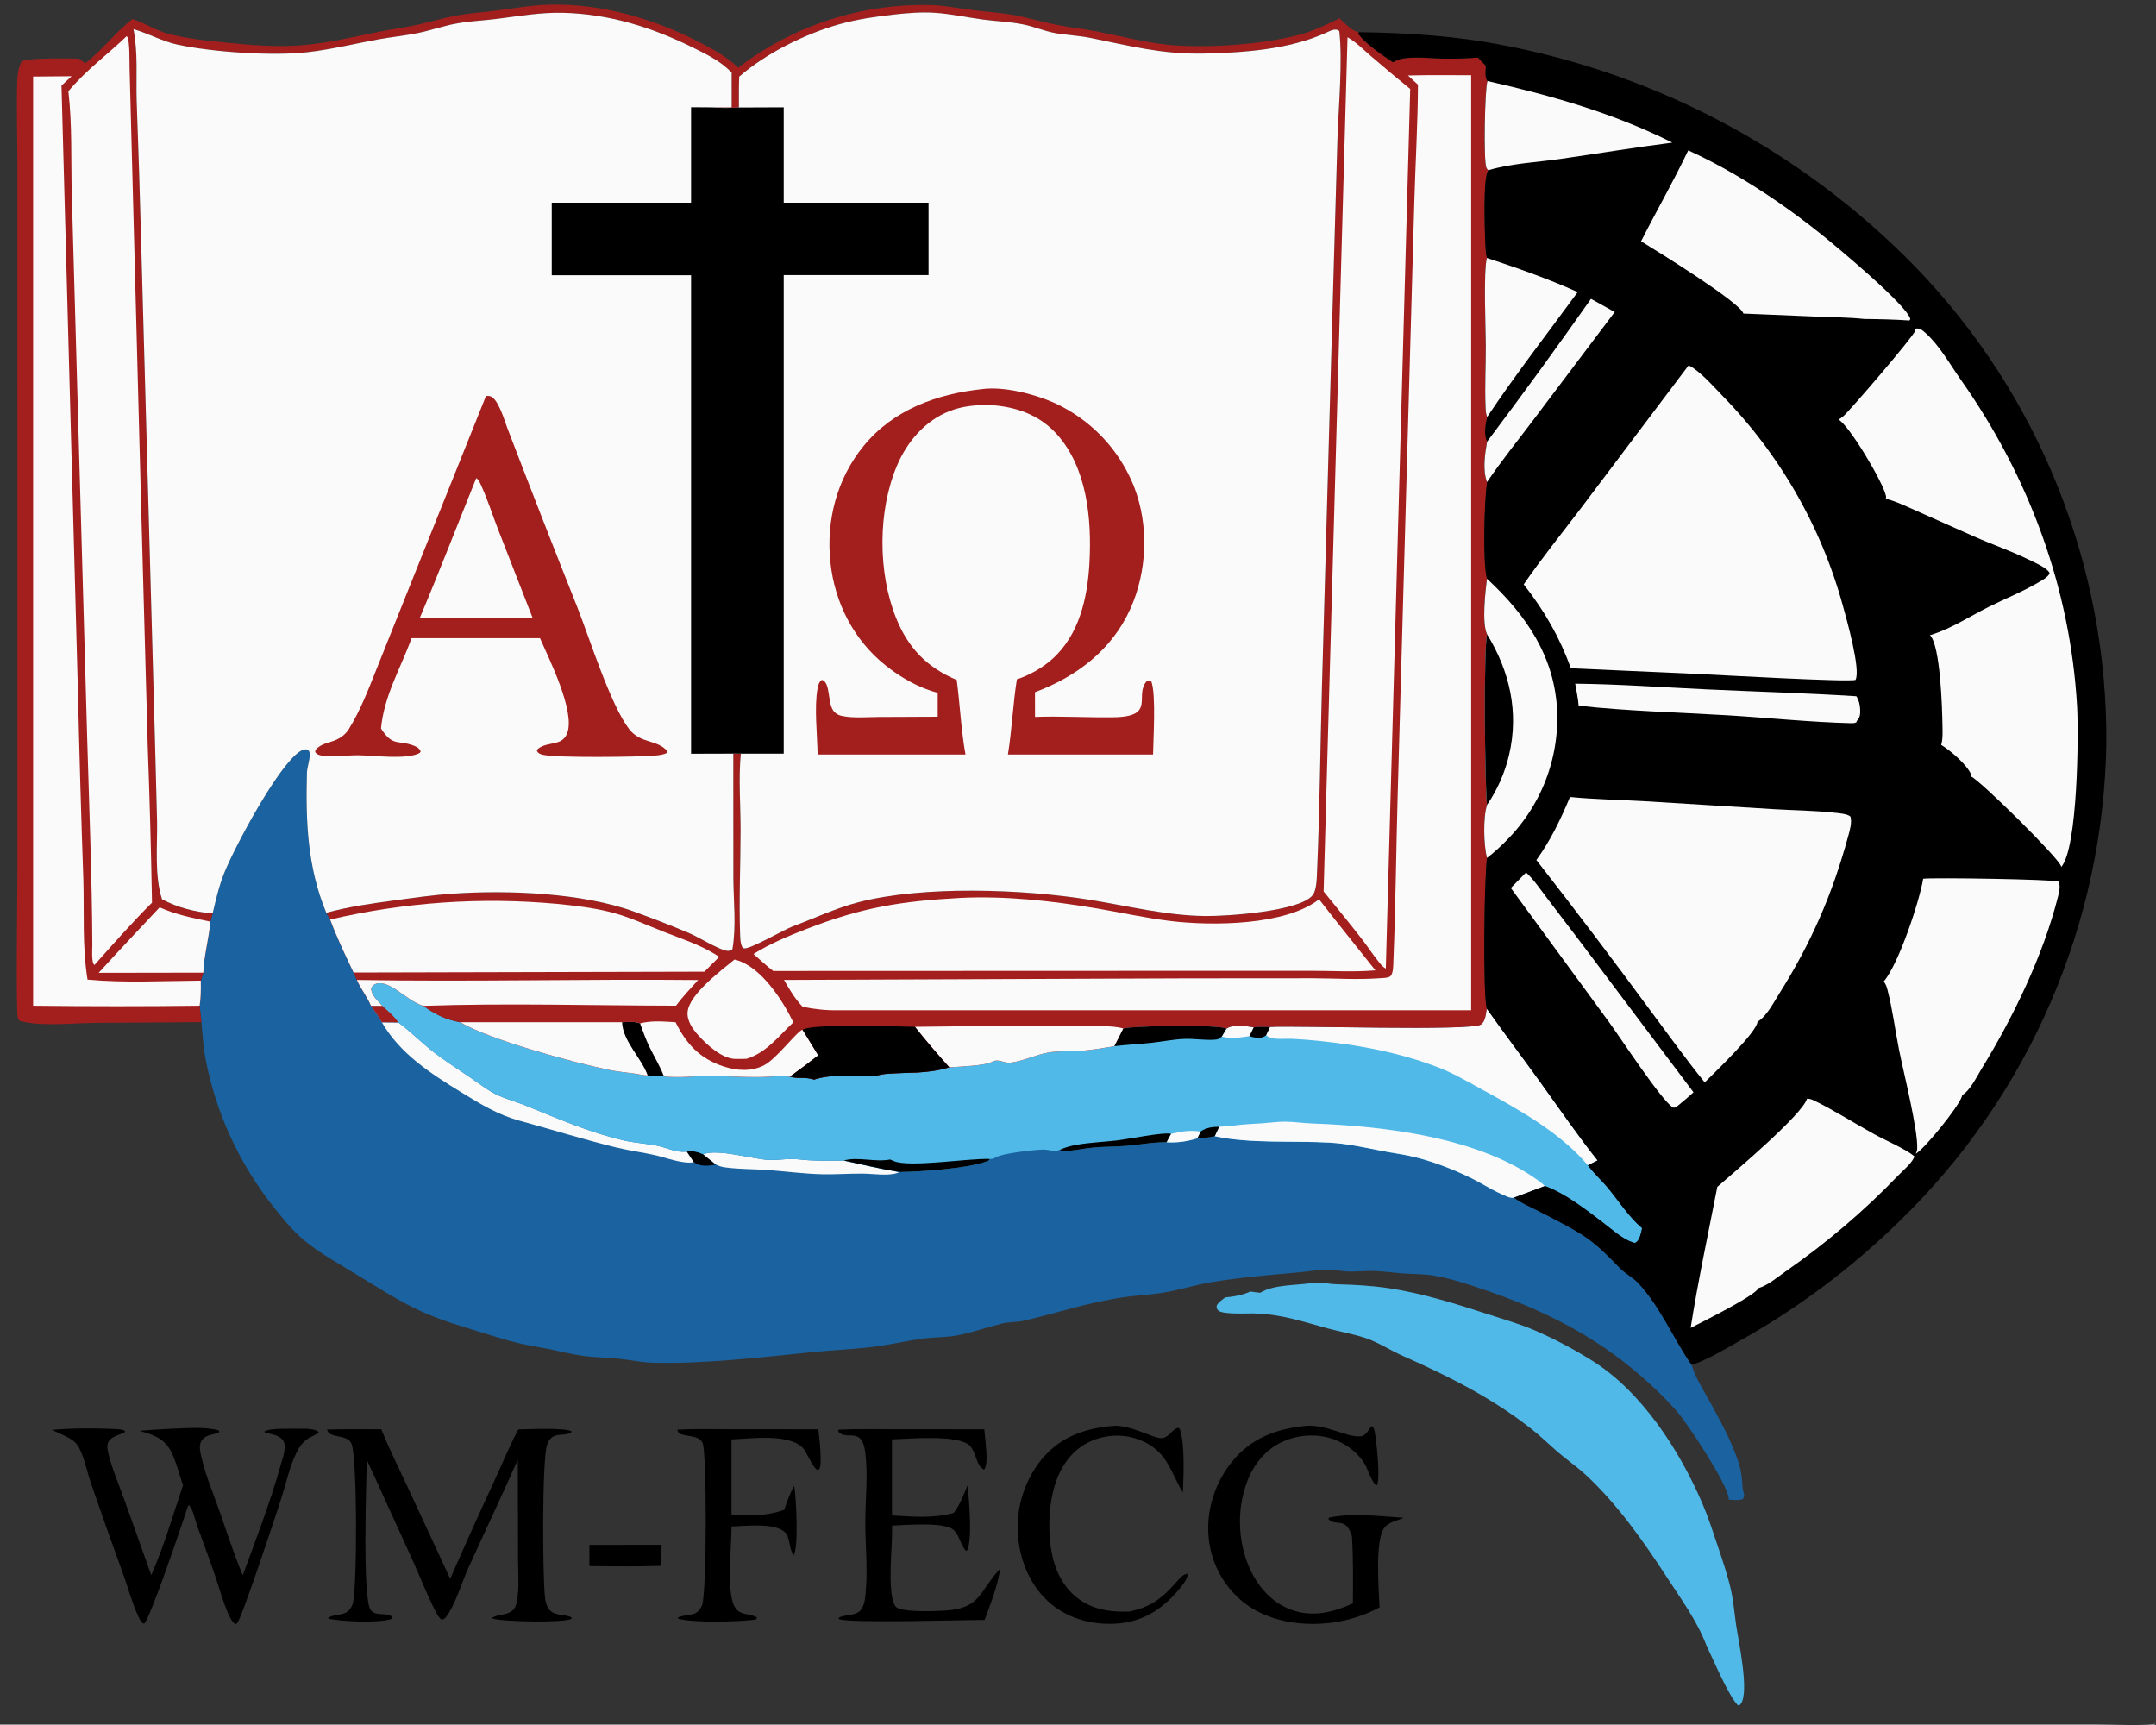
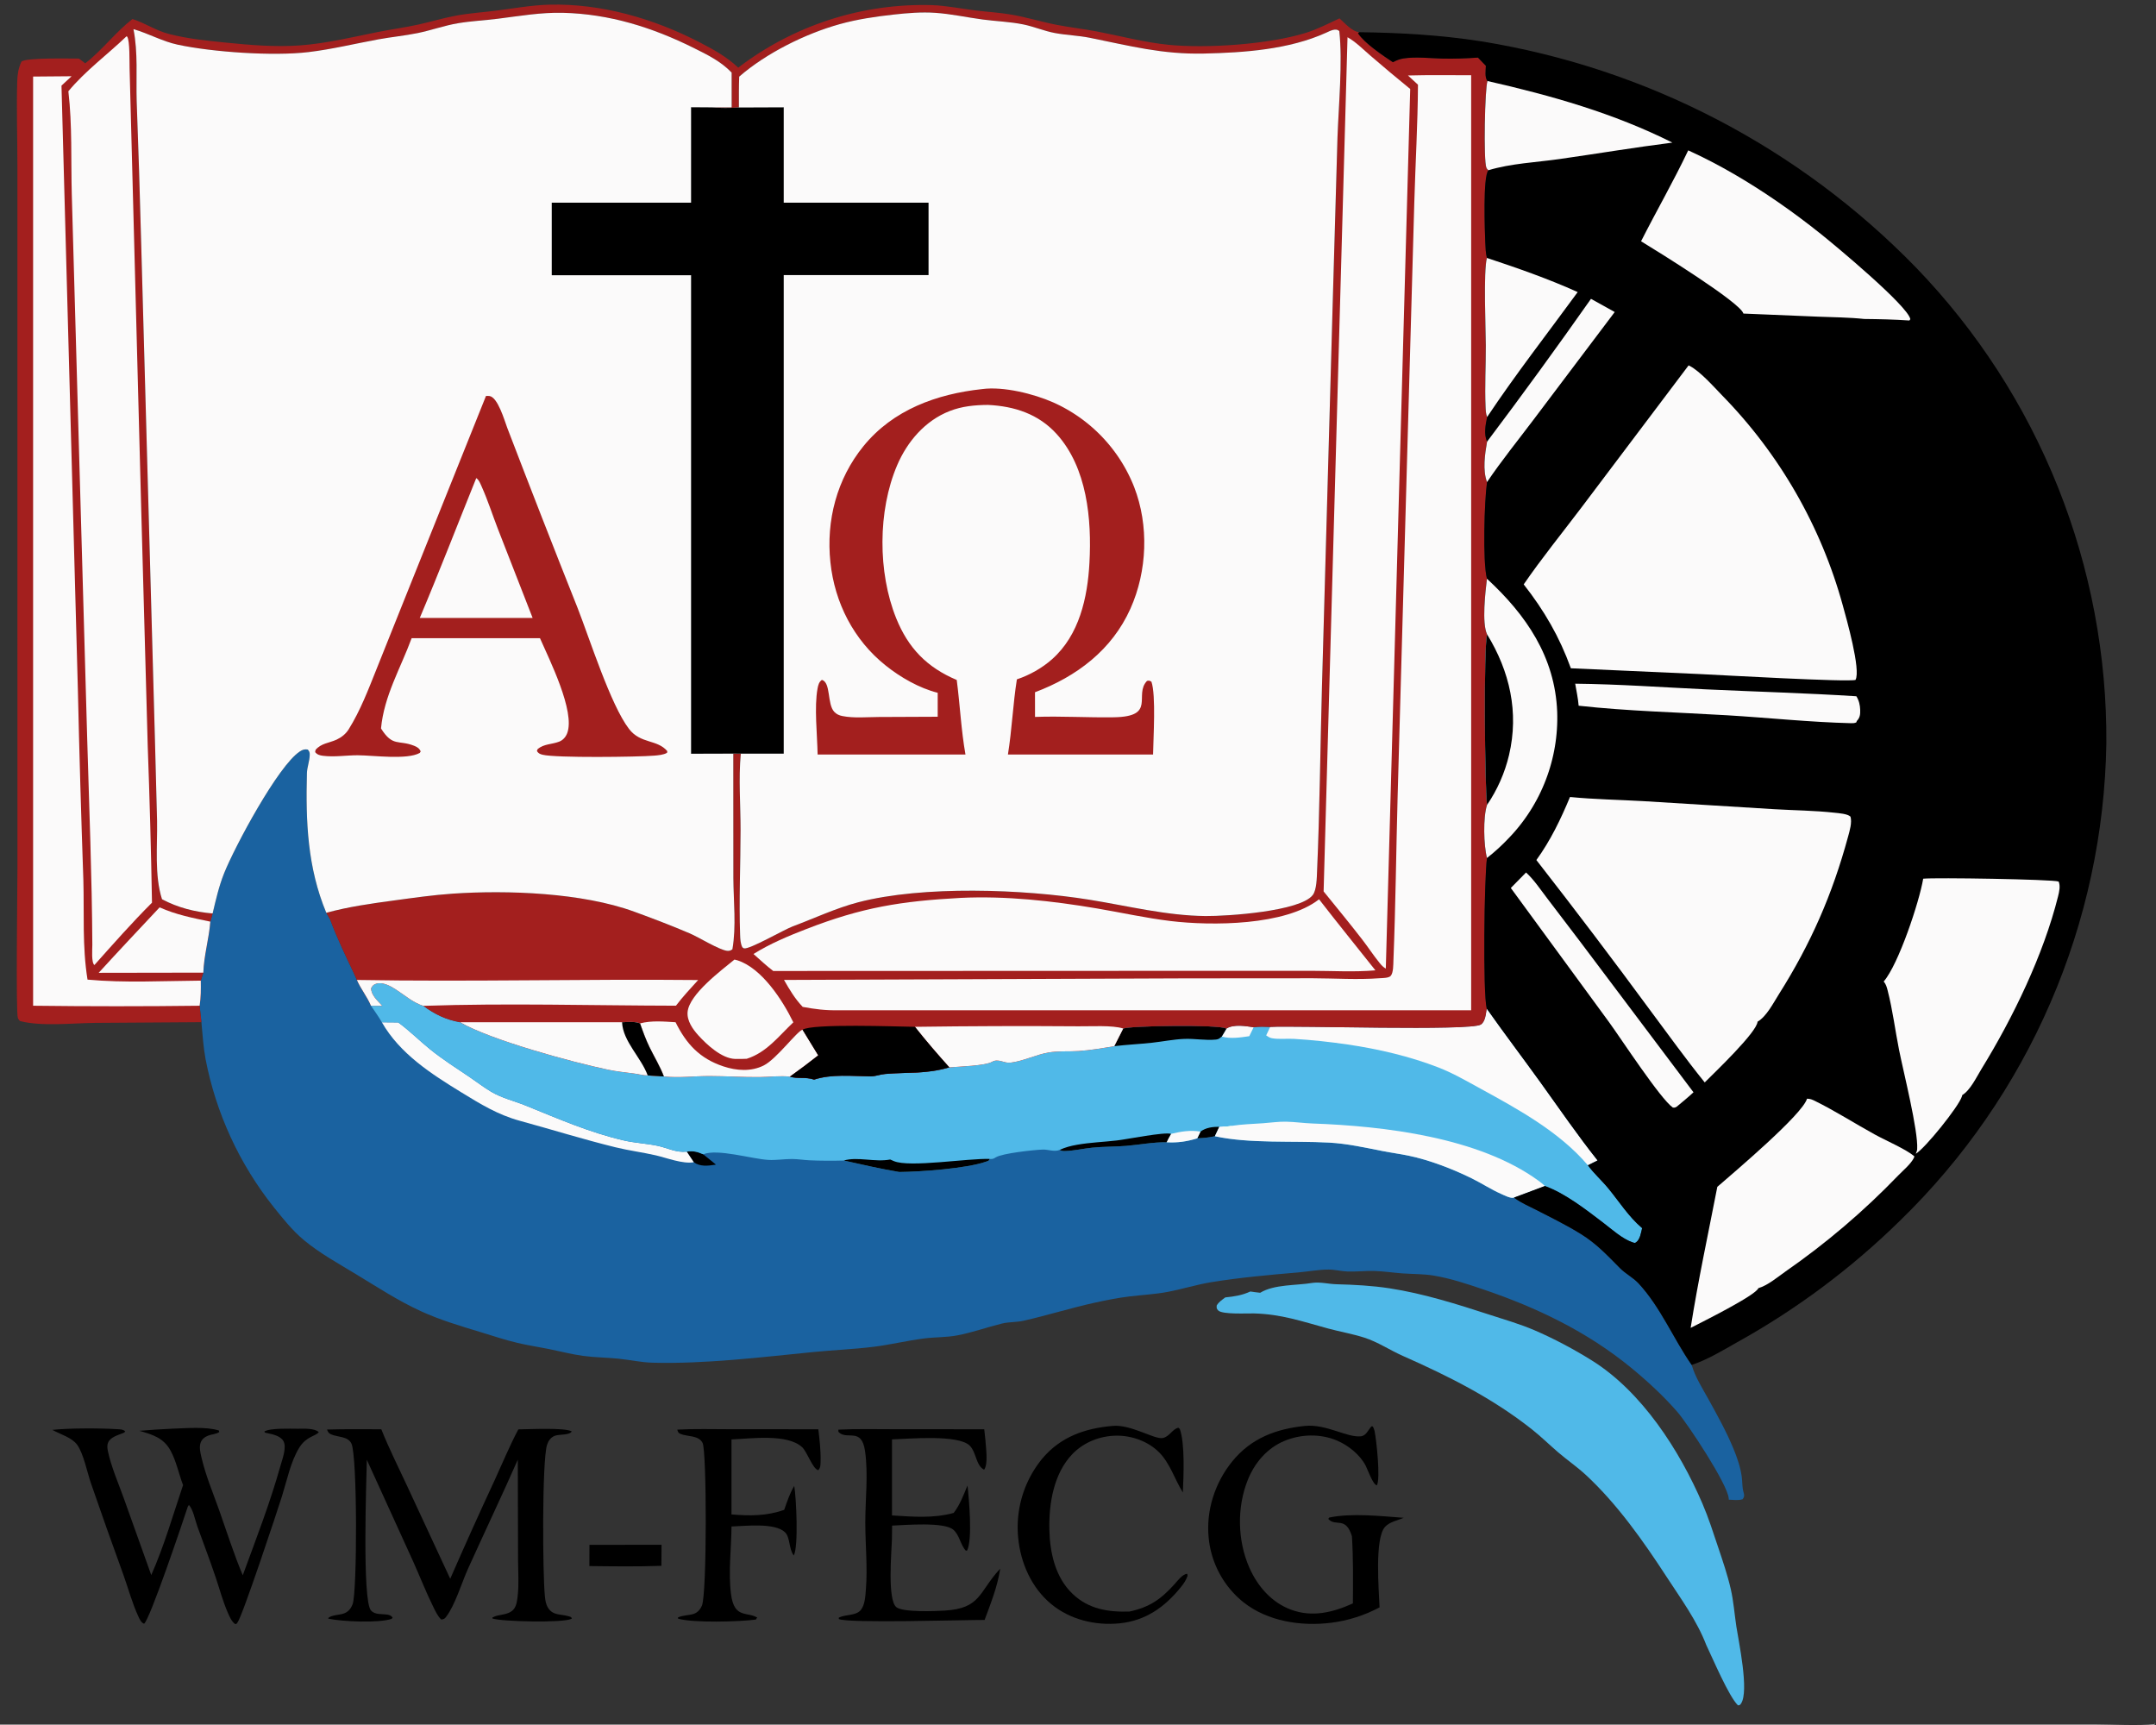
<svg xmlns="http://www.w3.org/2000/svg" width="3681" height="2945">
  <rect width="100%" height="100%" fill="#333333" stroke="none" />
  <path opacity="0" transform="scale(1.565 1.565)" d="M0 0L2350.25 0C2351.2 1.596 2351.75 2.672 2351.87 4.566C2352.88 19.92 2352.01 35.896 2352.01 51.298L2352.02 143.232L2352.02 430.088L2351.99 1497.71L2352.03 1771.52L2352.03 1845.71C2352.03 1855.12 2353.44 1866.87 2351.68 1875.95C2351.48 1876.98 2351.09 1877.99 2350.74 1878.97L2350.63 1882L0 1882L0 1881L0 0ZM0 1881L0 1882L2350.63 1882L2350.74 1878.97L2350.23 1880.66C2334.63 1882.75 2302.92 1880.97 2285.88 1880.97L2141 1880.99L1647.62 1881L0 1881Z" />
  <path transform="scale(1.565 1.565)" d="M643.055 1685.17L721.725 1685.07Q721.705 1696.55 721.556 1708.02C695.355 1708.99 669.196 1708.6 642.986 1708.29L643.055 1685.17Z" />
  <path fill="#FBFAFA" fill-opacity="0.6" transform="scale(1.565 1.565)" d="M0 1881L1647.62 1881L2141 1880.99L2285.88 1880.97C2302.92 1880.97 2334.63 1882.75 2350.23 1880.66L2350.74 1878.97L2350.63 1882L0 1882L0 1881Z" />
  <path transform="scale(1.565 1.565)" d="M1213.65 1555.44C1233.32 1553.38 1259.15 1570.18 1268.27 1568.65C1275.79 1567.38 1278.95 1558.79 1285.51 1557.4L1287.09 1558.7C1292.85 1574.32 1291.22 1610.69 1290.43 1628.02C1281.51 1613.73 1276.47 1596.06 1264.33 1584.04C1252.41 1572.24 1234.93 1565.94 1218.28 1566.04C1200.2 1566.16 1182.28 1573.16 1169.74 1586.3C1149.44 1607.57 1144.18 1640.23 1144.8 1668.5C1145.35 1693.79 1151.28 1720.76 1170.31 1738.78C1187.76 1755.31 1209.09 1758.65 1232.21 1757.9C1254.29 1753.14 1266.65 1744.4 1281.62 1727.74C1284.93 1724.06 1290.09 1716.99 1295.24 1716.74L1295.58 1718.9C1293.96 1723.72 1291.51 1727.26 1288.37 1731.16C1270.75 1753.02 1249.81 1767.95 1221.31 1770.77C1194.91 1773.37 1167.44 1766.82 1146.78 1749.72C1125.24 1731.88 1113.37 1704.83 1110.77 1677.35Q1110.63 1675.9 1110.52 1674.45Q1110.42 1673 1110.35 1671.55Q1110.28 1670.09 1110.25 1668.64Q1110.21 1667.18 1110.21 1665.73Q1110.22 1664.27 1110.26 1662.82Q1110.29 1661.36 1110.37 1659.91Q1110.44 1658.46 1110.55 1657Q1110.66 1655.55 1110.81 1654.11Q1110.95 1652.66 1111.14 1651.21Q1111.32 1649.77 1111.54 1648.33Q1111.75 1646.89 1112.01 1645.46Q1112.26 1644.03 1112.55 1642.6Q1112.83 1641.17 1113.16 1639.75Q1113.48 1638.34 1113.84 1636.93Q1114.2 1635.51 1114.59 1634.11Q1114.98 1632.71 1115.41 1631.32Q1115.84 1629.93 1116.3 1628.55Q1116.76 1627.17 1117.26 1625.8Q1117.75 1624.43 1118.28 1623.08Q1118.81 1621.72 1119.37 1620.38Q1119.94 1619.04 1120.53 1617.71Q1121.13 1616.38 1121.76 1615.07Q1122.39 1613.76 1123.05 1612.46Q1123.71 1611.16 1124.4 1609.88Q1125.09 1608.6 1125.81 1607.34Q1126.54 1606.08 1127.29 1604.84Q1128.05 1603.59 1128.83 1602.37Q1129.62 1601.14 1130.43 1599.94Q1131.25 1598.73 1132.09 1597.54Q1132.94 1596.36 1133.81 1595.2Q1134.69 1594.03 1135.59 1592.89Q1136.49 1591.75 1137.42 1590.63C1157.25 1567.22 1183.83 1557.99 1213.65 1555.44Z" />
  <path transform="scale(1.565 1.565)" d="M738.852 1559.46C757.949 1558.44 777.221 1558.99 796.346 1559.01L892.753 1559.07C894.131 1570.68 895.516 1582.4 895.224 1594.11C895.138 1597.59 895.247 1601.25 892.623 1603.74C886.288 1601.9 880.724 1583.86 875.052 1578.6C858.944 1563.65 819.044 1569.32 798 1570.15L798 1651.98C818.209 1653.61 836.151 1653.79 855.519 1646.97C858.699 1637.94 861.525 1629.12 866.472 1620.86C868.692 1633.6 871.287 1687.25 865.934 1696.78C860.417 1689.46 862.17 1676.94 856.331 1671.37C845.119 1660.67 812.318 1664.68 798.038 1665.12C797.864 1689.39 794.445 1714.46 797.462 1738.62C801.048 1767.34 816.219 1756.73 827.604 1765.58C827.136 1765.22 826.618 1764.92 826.125 1764.59L824.032 1766.72L825.784 1764.48L824.676 1766.64C807.226 1769.04 755.823 1770.51 739.672 1765.62L739.625 1764.35C745.152 1761.69 751.372 1762.29 757.075 1760.35C761.14 1758.96 764.153 1755.26 765.776 1751.42C771.281 1738.4 771.098 1583.23 766.49 1573.98C762.238 1565.43 749.806 1567.25 742.401 1564.15C739.887 1563.1 739.606 1561.91 738.852 1559.46Z" />
  <path transform="scale(1.565 1.565)" d="M914.633 1559.48C934.907 1558.5 955.318 1559 975.614 1559.01L1073.76 1559.07Q1075.13 1570.43 1075.94 1581.84C1076.28 1587.09 1077.11 1599.12 1073.53 1603.17C1064.37 1598.21 1065.3 1584.27 1057.86 1576.89C1045.43 1564.57 991.387 1569.51 973.116 1570.13L973.106 1653.05C995.88 1654.46 1018.1 1656.45 1040.41 1650.33C1047.34 1641.38 1051.17 1630.75 1055.5 1620.4C1057.12 1634.81 1061.14 1679.31 1055.04 1691.4L1053.68 1691.52C1047.69 1685.08 1046.85 1674.46 1039.95 1668.58C1029.8 1659.94 987.775 1663.57 973.24 1664.15L973.05 1679.35C972.67 1692.59 967.936 1744.7 977.794 1753.06C984.732 1758.94 1020.57 1757.47 1030.74 1756.85C1070 1754.46 1067.74 1736.81 1090.14 1712.24L1091.15 1711.16C1088.29 1730.56 1080.91 1748.77 1074.16 1767.06C1050.87 1767.03 925.345 1770.84 915.164 1766.11L915.015 1764.66C922.344 1760.61 933.792 1762.91 939.217 1756.06C943.639 1750.48 944.059 1740.99 944.618 1734.12C946.593 1709.87 944.026 1685.32 943.99 1661.02C943.953 1635.45 947.371 1608.16 943.701 1582.76C939.951 1556.81 924.622 1570.97 915.329 1562.55C914.26 1561.58 914.636 1560.79 914.633 1559.48Z" />
  <path transform="scale(1.565 1.565)" d="M1423.71 1555.41C1447.02 1553.18 1469.19 1568.25 1484.55 1566.75C1490.41 1566.18 1492.54 1559.86 1496.21 1555.86L1497.7 1556.06C1498.57 1557.71 1499.19 1559.19 1499.58 1561.02C1501.61 1570.49 1506.23 1613.44 1502.05 1620.22C1497.71 1619.41 1492.17 1603.22 1489.84 1598.72C1483.62 1586.75 1470.85 1576.58 1458.58 1571.38C1440.47 1563.7 1419.15 1564.25 1401.1 1571.82C1382.22 1579.74 1368.65 1595.76 1361.18 1614.55C1349.27 1644.46 1350 1680.48 1362.94 1709.94C1371.89 1730.32 1387.03 1747.83 1408.23 1755.78C1431.48 1764.5 1454.09 1758.9 1475.92 1749.04C1476.1 1724.62 1476.39 1700.26 1474.89 1675.87C1468.1 1653.35 1457.07 1665.97 1449.1 1656.87L1450.02 1655.4C1474.45 1650.22 1506.51 1653.83 1531.3 1655.64C1524.68 1658.59 1516.14 1659.97 1511.05 1665.48C1499.39 1678.11 1504.32 1734.89 1505.03 1753.34Q1501.95 1754.99 1498.79 1756.49Q1495.64 1757.99 1492.42 1759.35Q1489.2 1760.7 1485.92 1761.91Q1482.65 1763.12 1479.32 1764.18Q1475.99 1765.23 1472.61 1766.14Q1469.24 1767.04 1465.83 1767.79Q1462.41 1768.54 1458.97 1769.13Q1455.53 1769.72 1452.06 1770.15C1419.42 1774.18 1383.22 1768.72 1356.79 1747.96Q1355.79 1747.16 1354.81 1746.35Q1353.84 1745.53 1352.88 1744.68Q1351.92 1743.84 1350.99 1742.97Q1350.05 1742.1 1349.14 1741.21Q1348.22 1740.32 1347.33 1739.41Q1346.44 1738.5 1345.57 1737.56Q1344.7 1736.63 1343.86 1735.67Q1343.01 1734.72 1342.19 1733.74Q1341.37 1732.76 1340.58 1731.77Q1339.78 1730.77 1339.01 1729.75Q1338.24 1728.74 1337.49 1727.7Q1336.75 1726.67 1336.03 1725.62Q1335.31 1724.56 1334.61 1723.49Q1333.92 1722.42 1333.25 1721.33Q1332.59 1720.24 1331.95 1719.14Q1331.31 1718.04 1330.7 1716.92Q1330.08 1715.8 1329.5 1714.66Q1328.92 1713.53 1328.36 1712.38Q1327.81 1711.23 1327.28 1710.07Q1326.75 1708.91 1326.26 1707.73Q1325.76 1706.56 1325.29 1705.37Q1324.82 1704.19 1324.38 1702.99Q1323.95 1701.79 1323.54 1700.58Q1323.13 1699.37 1322.75 1698.15Q1322.37 1696.94 1322.02 1695.71Q1321.68 1694.48 1321.36 1693.24Q1321.04 1692.01 1320.76 1690.77Q1320.47 1689.52 1320.21 1688.27Q1319.96 1687.02 1319.73 1685.77Q1319.51 1684.51 1319.32 1683.25Q1319.12 1681.99 1318.96 1680.72Q1318.8 1679.46 1318.67 1678.19C1315.41 1648.18 1325.36 1617.39 1344.34 1594.09C1364.91 1568.84 1392.05 1558.63 1423.71 1555.41Z" />
  <path transform="scale(1.565 1.565)" d="M188.187 1558.42C203.306 1557.95 224.5 1555.98 238.842 1560.41L239.175 1562.09C235.809 1564.46 230.965 1564.49 227.12 1565.98C223.508 1567.38 220.32 1569.81 218.946 1573.54C217.068 1578.63 218.596 1584.57 219.773 1589.67C224.357 1609.56 232.416 1628.46 239.214 1647.66C247.573 1671.26 255.08 1695.23 264.851 1718.3C279.305 1678.85 294.733 1639.18 306.029 1598.68C308.011 1591.58 313.197 1578.38 309.033 1571.69C305.112 1565.38 295.661 1564.33 289.06 1562.72L288.422 1561.51C294.832 1557.54 316.738 1558.52 325.106 1558.5C331.305 1558.49 343.275 1557.75 347.77 1562.22C344.222 1566.82 334.305 1566.64 326.601 1578.95C317.17 1594.01 312.981 1615.01 307.674 1631.9C302.101 1649.63 264.535 1762.84 259.045 1769.95C257.702 1771.69 258.431 1771.25 256.443 1771.53C252.558 1768.52 250.534 1763.73 248.6 1759.31C243.147 1746.86 239.713 1733.74 235.381 1720.89C229.036 1702.08 222.002 1683.53 215.253 1664.87C212.794 1658.07 210.755 1646.71 206.118 1641.62L204.969 1643.23C200.193 1657.83 163.208 1767.73 157.134 1771.21C153.976 1770.03 152.291 1766.15 150.957 1763.29C144.248 1748.9 139.909 1732.51 134.515 1717.53Q116.378 1667.68 99.07 1617.54C95.166 1606.1 91.046 1585.46 84.233 1576.05C78.396 1567.98 65.624 1564.52 57.084 1559.74C75.883 1557.74 108.967 1557.79 127.83 1558.97C130.811 1559.15 134.578 1559.12 136.599 1561.42C135.44 1562.78 135.935 1562.55 134.488 1563.14C128.962 1565.41 120.58 1567.45 117.974 1573.52C116.688 1576.51 117.061 1579.88 117.719 1582.98C121.387 1600.24 128.963 1617.35 134.92 1633.96L165.012 1718.12C178.949 1686.66 188.753 1652.62 199.702 1619.98C195.043 1607.73 192.364 1593.89 186.08 1582.38C178.404 1568.31 166.303 1564.89 152.124 1560.74Q170.134 1559.24 188.187 1558.42Z" />
  <path transform="scale(1.565 1.565)" d="M565.473 1559.2C576.278 1559.08 616.879 1557.02 623.754 1561.45C621.272 1565.82 609.738 1564.28 604.992 1566.29C600.715 1568.11 598.135 1571.78 596.78 1576.12C591.22 1593.94 591.971 1717.37 594.424 1741.01C594.887 1745.48 595.393 1749.7 597.768 1753.62C603.182 1762.56 611.689 1760.43 620.53 1763.11C622.334 1763.66 623.007 1763.63 623.934 1765.35C623.69 1765.52 623.464 1765.72 623.201 1765.87C614.582 1770.52 546.787 1768.86 537.281 1765.51L537.164 1764.44C544.286 1760.34 553.394 1762.41 559.777 1756.12C563.709 1752.24 564.351 1744.83 564.894 1739.57C566.151 1727.4 565.252 1714.74 565.174 1702.51L565 1640.5L564.894 1592.25C547.275 1632.17 528.472 1671.59 510.515 1711.36C503.561 1726.76 496.47 1750.96 486.623 1763.77C484.932 1765.98 484.097 1766.24 481.395 1766.62C477.468 1763.03 474.862 1757.18 472.527 1752.46C464.49 1736.22 457.906 1719.17 450.443 1702.65L400.19 1592.35C399.713 1615.16 395.04 1745.41 404.633 1756.59C409.02 1761.71 416.535 1760.3 422.526 1761.24C425.02 1761.63 426.734 1762.4 428.343 1764.4L427.357 1765.86C413.032 1770.73 373.59 1768.87 358.386 1765.72L358.056 1765.08C361.79 1761.27 371.034 1761.94 376.197 1759.59C380.476 1757.65 383.132 1754.16 384.72 1749.81C389.709 1736.14 389.972 1587.84 383.349 1574.56C379.335 1566.52 368.322 1567.79 361.224 1564.62C358.447 1563.38 357.87 1562.07 356.739 1559.38C376.426 1558.74 396.289 1559.15 415.995 1559.07C424.2 1579.69 434.301 1599.68 443.641 1619.82L491.171 1722.15Q514.855 1667.92 539.79 1614.26C548.201 1595.97 556.021 1576.96 565.473 1559.2Z" />
  <path fill="#50B9E8" transform="scale(1.565 1.565)" d="M1432.16 1399.35C1440.58 1398.25 1449.5 1400.65 1458.03 1400.88C1477.42 1401.39 1496.7 1402.36 1515.89 1405.31C1553.19 1411.04 1589.58 1422.61 1625.39 1434.23C1641.6 1439.49 1658.31 1444.32 1673.98 1451.04C1695.09 1460.09 1717.16 1471.86 1736.64 1484.02C1791.2 1518.08 1832.32 1582.1 1857.28 1640.2C1863.89 1655.58 1868.99 1671.61 1874.31 1687.48C1879.37 1702.58 1884.57 1717.73 1888.14 1733.26C1891.26 1746.82 1892.19 1760.45 1894.26 1774.16C1896.7 1790.29 1908.44 1845.06 1899.36 1858.26C1898.18 1859.97 1898.16 1859.94 1896.03 1860.23C1885.97 1850.45 1868.37 1808.79 1861.39 1794.27C1851.21 1767.74 1833.76 1743.98 1818.32 1720.26C1792.91 1681.23 1764.58 1640.94 1730.29 1609.09C1720.67 1600.16 1709.75 1592.72 1699.8 1584.16C1690.13 1575.85 1681.08 1566.93 1671.05 1559.01C1627.94 1524.96 1580.48 1501.19 1530.48 1479.07C1516.25 1472.77 1503.23 1463.87 1488.37 1459.11C1475.53 1455 1462.04 1452.72 1449.02 1449.19C1420.34 1441.41 1398.14 1433.48 1367.92 1432.71C1360.78 1432.53 1333.64 1434.06 1329.05 1429.5C1327.05 1427.51 1327.23 1426.6 1327.37 1424.02C1329.65 1420.15 1333.19 1417.89 1336.72 1415.24C1346.72 1414.22 1354.89 1412.99 1364.06 1408.79C1367.62 1409.39 1371.22 1409.75 1374.8 1410.18C1390.11 1400.8 1414.28 1402.39 1432.16 1399.35Z" />
  <path fill="#1A62A0" transform="scale(1.565 1.565)" d="M231.958 996.43C235.45 981.627 238.812 966.798 244.467 952.631C256.081 923.534 303.353 835.261 327.072 819.737C329.969 817.841 332.238 817.009 335.718 817.606C337.558 819.576 337.97 820.803 337.903 823.559C337.74 830.305 335.013 836.734 334.837 843.49C333.461 896.145 335.415 946.391 355.973 995.691L360.184 1003.03C367.51 1022.83 376.686 1041.78 385.7 1060.85L389.357 1068.95C393.629 1078.83 400.607 1087.23 404.725 1097.1L416.952 1097.11C412.031 1091.73 404.955 1085.74 404.832 1078.02C406.191 1075.35 407.541 1073.84 410.526 1072.99C417.659 1070.98 425.687 1075.37 431.534 1079.11C441.399 1085.41 450.483 1093.61 461.795 1097.2C474.316 1106.43 486.595 1112.38 501.993 1115.09C534.981 1134.29 623.871 1158.61 663.571 1166.88C673.024 1168.85 682.807 1169.79 692.377 1171.08C696.979 1171.71 701.973 1173.13 706.587 1173.06C712.472 1173.54 718.361 1174.14 724.268 1174.21C741.22 1175.96 757.118 1173.74 773.942 1173.76C792.224 1173.77 810.424 1175.08 828.775 1174.87C839.4 1174.75 851.222 1173.23 861.737 1174.41C870.102 1177.11 878.707 1174.41 888.142 1177.66C907.326 1171.4 929.632 1173.83 949.481 1174.13C954.809 1174.21 960.16 1171.99 965.507 1171.52C991.391 1169.26 1008.87 1171.99 1035.68 1164.3C1045.99 1163.39 1074.69 1162.59 1082.28 1158.24C1089.22 1154.25 1095.15 1160.04 1102.47 1159.15C1116.53 1157.43 1129.96 1150.44 1144.04 1148.04C1154.56 1146.26 1165.89 1147.19 1176.56 1146.49C1189.65 1145.62 1202.65 1143.33 1215.58 1141.19L1225.35 1121.92C1234.51 1118.78 1329.42 1117.51 1337.31 1121.8C1337.53 1121.92 1337.73 1122.07 1337.94 1122.2C1338.12 1122.04 1338.27 1121.83 1338.48 1121.71C1346.23 1117.17 1359.2 1119.27 1367.63 1120.59C1373.66 1119.68 1379.61 1120.01 1385.69 1120.22C1412.68 1118.59 1604.07 1124.89 1615.5 1117.63C1620.55 1114.43 1621.02 1105.61 1621.95 1100.22C1641.14 1127.41 1661.26 1153.91 1680.71 1180.92C1701.2 1209.37 1721.04 1238.37 1742.87 1265.83L1732.28 1271.09C1738.94 1280.2 1747.44 1287.63 1754.58 1296.32C1766.95 1311.37 1776.45 1326.83 1791.46 1339.68C1790.22 1344.68 1789.26 1352.2 1784.68 1355.28C1783.41 1356.13 1782.55 1355.67 1781.22 1355.23C1769.82 1351.46 1758.18 1340.74 1748.75 1333.58C1730.2 1319.48 1707.48 1301.67 1685.4 1293.73L1651.69 1306.36C1651.91 1306.53 1652.14 1306.71 1652.36 1306.87C1659.51 1312.12 1668.46 1315.95 1676.36 1319.99C1692.66 1328.35 1709.29 1336.49 1724.86 1346.18C1741.99 1356.84 1753.44 1369.33 1767.45 1383.43C1773.63 1389.65 1781.81 1393.65 1787.77 1400.13C1811.9 1426.35 1825.38 1459.96 1845.52 1488.9C1849.33 1502.11 1857.28 1514.4 1863.89 1526.38C1873.66 1544.09 1883.53 1561.82 1891.24 1580.56C1895.26 1590.31 1898.74 1600.53 1900.17 1611.02C1900.89 1616.36 1900.55 1621.99 1901.95 1627.2C1902.04 1627.55 1902.46 1629 1902.54 1629.4C1903.06 1632.24 1902.69 1633.06 1901.11 1635.4C1896.4 1636.9 1890.88 1636.08 1885.98 1635.87C1885.96 1635.39 1885.95 1634.92 1885.92 1634.44C1884.9 1619.26 1841.28 1553.14 1829.72 1539.91C1814.61 1522.61 1797.16 1506.48 1779.4 1491.92C1731.43 1452.57 1676.43 1426.21 1617.93 1406.43C1600.25 1400.44 1582.44 1394.46 1563.97 1391.41C1552.81 1389.57 1541.27 1389.84 1530.01 1389.04C1519.82 1388.31 1509.66 1386.72 1499.46 1386.41C1489.64 1386.12 1479.77 1387.32 1469.97 1386.98C1463.13 1386.74 1456.4 1384.89 1449.56 1384.86C1438.63 1384.81 1426.95 1387.09 1416 1388.02C1384.6 1390.69 1352.73 1393.54 1321.62 1398.6C1305.37 1401.24 1289.64 1406.27 1273.47 1409.3C1259.84 1411.85 1245.75 1412.53 1231.98 1414.21C1219.04 1415.79 1206.14 1418.39 1193.41 1421.2C1167.68 1426.89 1142.47 1434.87 1116.75 1440.67C1108.93 1442.44 1100.75 1441.86 1092.96 1443.78C1076.73 1447.78 1060.86 1453.51 1044.42 1456.65C1032.5 1458.94 1019.98 1458.46 1007.89 1460.03C989.677 1462.39 971.724 1466.75 953.508 1469.05C931.533 1471.81 909.05 1472.65 886.96 1474.85C830.14 1480.5 769.021 1487.97 711.999 1486.46C699.257 1486.12 687.103 1483.32 674.495 1482.06C661.675 1480.77 648.852 1480.75 636.043 1479C623.519 1477.29 611.224 1474.06 598.844 1471.55C587.486 1469.25 575.993 1467.55 564.709 1464.9C551.235 1461.74 537.903 1457.24 524.658 1453.21C502.466 1446.47 480.287 1439.95 459.154 1430.27C434.097 1418.79 411.309 1403.76 387.785 1389.54C368.92 1378.13 348.809 1367.06 331.809 1352.96C319.206 1342.51 308.638 1329.29 298.454 1316.54Q294.962 1312.15 291.603 1307.65Q288.245 1303.16 285.023 1298.57Q281.802 1293.97 278.72 1289.28Q275.639 1284.59 272.7 1279.81Q269.76 1275.04 266.967 1270.17Q264.173 1265.3 261.527 1260.36Q258.881 1255.41 256.385 1250.38Q253.889 1245.36 251.546 1240.26Q249.203 1235.16 247.014 1230Q244.826 1224.83 242.794 1219.6Q240.762 1214.37 238.888 1209.08Q237.014 1203.79 235.301 1198.45Q233.587 1193.11 232.036 1187.72Q230.484 1182.32 229.095 1176.89Q227.706 1171.45 226.482 1165.98Q225.258 1160.5 224.199 1154.99C221.78 1141.9 220.984 1128.26 219.729 1115L217.792 1097.08C219.203 1087.94 219.217 1078.91 219.036 1069.69L221.82 1060.98C222.405 1042.25 227.988 1024.02 229.437 1005.34L231.958 996.43Z" />
  <path transform="scale(1.565 1.565)" d="M749.142 1256.2C756.304 1255.18 760.691 1256.28 767.148 1259.11L781.041 1270.34C780.704 1270.41 780.369 1270.49 780.03 1270.54C772.226 1271.79 763.599 1272.69 756.897 1267.81L749.142 1256.2Z" />
-   <path fill="#FBFAFA" transform="scale(1.565 1.565)" d="M767.148 1259.11C782.759 1252.75 820.327 1264.25 838.228 1265.25C847.022 1265.74 855.568 1264.18 864.293 1264.26C870.478 1264.33 876.648 1265.34 882.824 1265.66C893.357 1266.22 910.036 1266.25 920.521 1265.92C940.607 1270.37 960.699 1275.03 980.995 1278.43C980.082 1279 979.809 1279.24 978.775 1279.57C968.328 1282.93 952.615 1280.28 941.36 1280.2C926.607 1280.08 911.882 1281.2 897.117 1280.89C877.456 1280.48 857.844 1277.78 838.239 1276.33C822.7 1275.17 806.935 1275.52 791.478 1273.45C787.693 1272.95 784.453 1272.08 781.041 1270.34L767.148 1259.11Z" />
  <path fill="#FBFAFA" transform="scale(1.565 1.565)" d="M416.592 1115.12L434.394 1115.27C446.72 1124.19 457.342 1135.02 469.148 1144.55C482.729 1155.52 497.682 1165.03 512.153 1174.78C519.995 1180.07 527.671 1186.03 535.783 1190.86C547.285 1197.71 560.707 1200.82 573.048 1205.8C608.615 1220.16 642.844 1235.29 680.431 1243.98C692.712 1246.83 705.215 1247.29 717.416 1249.87C728.353 1252.18 737.296 1257.44 748.907 1256.24C748.986 1256.24 749.064 1256.22 749.142 1256.2L756.897 1267.81C744.912 1269.92 727.122 1262.95 715.357 1260.25C700.815 1256.92 685.964 1255.05 671.451 1251.48C636.554 1242.92 601.982 1232.11 567.305 1222.64C543.166 1216.05 524.377 1204.46 503.412 1191.62C470.604 1171.52 436.21 1149.48 416.592 1115.12Z" />
  <path fill="#50B9E8" transform="scale(1.565 1.565)" d="M416.952 1097.11C412.031 1091.73 404.955 1085.74 404.832 1078.02C406.191 1075.35 407.541 1073.84 410.526 1072.99C417.659 1070.98 425.687 1075.37 431.534 1079.11C441.399 1085.41 450.483 1093.61 461.795 1097.2C474.316 1106.43 486.595 1112.38 501.993 1115.09C534.981 1134.29 623.871 1158.61 663.571 1166.88C673.024 1168.85 682.807 1169.79 692.377 1171.08C696.979 1171.71 701.973 1173.13 706.587 1173.06C712.472 1173.54 718.361 1174.14 724.268 1174.21C741.22 1175.96 757.118 1173.74 773.942 1173.76C792.224 1173.77 810.424 1175.08 828.775 1174.87C839.4 1174.75 851.222 1173.23 861.737 1174.41C870.102 1177.11 878.707 1174.41 888.142 1177.66C907.326 1171.4 929.632 1173.83 949.481 1174.13C954.809 1174.21 960.16 1171.99 965.507 1171.52C991.391 1169.26 1008.87 1171.99 1035.68 1164.3C1045.99 1163.39 1074.69 1162.59 1082.28 1158.24C1089.22 1154.25 1095.15 1160.04 1102.47 1159.15C1116.53 1157.43 1129.96 1150.44 1144.04 1148.04C1154.56 1146.26 1165.89 1147.19 1176.56 1146.49C1189.65 1145.62 1202.65 1143.33 1215.58 1141.19L1225.35 1121.92C1234.51 1118.78 1329.42 1117.51 1337.31 1121.8C1337.53 1121.92 1337.73 1122.07 1337.94 1122.2C1338.12 1122.04 1338.27 1121.83 1338.48 1121.71C1346.23 1117.17 1359.2 1119.27 1367.63 1120.59C1373.66 1119.68 1379.61 1120.01 1385.69 1120.22C1412.68 1118.59 1604.07 1124.89 1615.5 1117.63C1620.55 1114.43 1621.02 1105.61 1621.95 1100.22C1641.14 1127.41 1661.26 1153.91 1680.71 1180.92C1701.2 1209.37 1721.04 1238.37 1742.87 1265.83L1732.28 1271.09C1738.94 1280.2 1747.44 1287.63 1754.58 1296.32C1766.95 1311.37 1776.45 1326.83 1791.46 1339.68C1790.22 1344.68 1789.26 1352.2 1784.68 1355.28C1783.41 1356.13 1782.55 1355.67 1781.22 1355.23C1769.82 1351.46 1758.18 1340.74 1748.75 1333.58C1730.2 1319.48 1707.48 1301.67 1685.4 1293.73L1651.69 1306.36C1648.22 1307.6 1641.32 1303.95 1637.96 1302.47C1626.82 1297.56 1616.57 1290.78 1605.66 1285.4C1584.77 1275.1 1559.61 1265.4 1536.77 1260.64C1527.56 1258.73 1518.2 1257.51 1508.96 1255.7C1489.48 1251.88 1469.92 1247.46 1450.05 1246.37C1410.9 1244.2 1363.35 1247.71 1325.37 1239.42C1318.89 1240.91 1312.76 1241.44 1306.13 1241.71C1294.74 1245.23 1284.57 1246.69 1272.64 1246.02C1257.97 1245.81 1243.27 1248.74 1228.65 1249.95C1216.33 1250.96 1203.92 1250.65 1191.62 1251.9C1181.67 1252.91 1171.41 1255.38 1161.45 1255.58C1159.28 1255.62 1157.91 1255.3 1155.98 1254.34C1150.2 1256.75 1143.71 1253.77 1137.48 1253.98C1128.23 1254.28 1093.42 1258 1086.36 1262.45C1083.79 1264.07 1082.81 1264.45 1079.77 1264.2C1078.64 1266.5 1078.09 1266.31 1075.73 1267.15C1054.41 1274.68 1004.67 1278.2 980.995 1278.43C960.699 1275.03 940.607 1270.37 920.521 1265.92C910.036 1266.25 893.357 1266.22 882.824 1265.66C876.648 1265.34 870.478 1264.33 864.293 1264.26C855.568 1264.18 847.022 1265.74 838.228 1265.25C820.327 1264.25 782.759 1252.75 767.148 1259.11C760.691 1256.28 756.304 1255.18 749.142 1256.2C749.064 1256.22 748.986 1256.24 748.907 1256.24C737.296 1257.44 728.353 1252.18 717.416 1249.87C705.215 1247.29 692.712 1246.83 680.431 1243.98C642.844 1235.29 608.615 1220.16 573.048 1205.8C560.707 1200.82 547.285 1197.71 535.783 1190.86C527.671 1186.03 519.995 1180.07 512.153 1174.78C497.682 1165.03 482.729 1155.52 469.148 1144.55C457.342 1135.02 446.72 1124.19 434.394 1115.27L416.592 1115.12C413.034 1108.89 408.772 1103.02 404.725 1097.1L416.952 1097.11Z" />
  <path transform="scale(1.565 1.565)" d="M1309.68 1234.34C1315.63 1229.93 1323.02 1229.12 1330.23 1229.1L1325.37 1239.42C1318.89 1240.91 1312.76 1241.44 1306.13 1241.71L1309.68 1234.34Z" />
-   <path transform="scale(1.565 1.565)" d="M1367.63 1120.59C1373.66 1119.68 1379.61 1120.01 1385.69 1120.22L1381.33 1129.45C1376.24 1132.7 1372.86 1132.59 1367.01 1131.36C1365.61 1131.07 1364.25 1130.69 1362.88 1130.3L1367.63 1120.59Z" />
-   <path fill="#A31F1E" transform="scale(1.565 1.565)" d="M416.952 1097.11C422.948 1102.69 430.035 1108.28 434.394 1115.27L416.592 1115.12C413.034 1108.89 408.772 1103.02 404.725 1097.1L416.952 1097.11Z" />
  <path fill="#FBFAFA" transform="scale(1.565 1.565)" d="M1277.55 1236.83C1288.75 1234.21 1298.14 1232.57 1309.68 1234.34L1306.13 1241.71C1294.74 1245.23 1284.57 1246.69 1272.64 1246.02C1274.04 1242.86 1275.87 1239.86 1277.55 1236.83Z" />
  <path fill="#FBFAFA" transform="scale(1.565 1.565)" d="M1337.94 1122.2C1338.12 1122.04 1338.27 1121.83 1338.48 1121.71C1346.23 1117.17 1359.2 1119.27 1367.63 1120.59L1362.88 1130.3C1353.02 1131.71 1342.65 1133.42 1332.88 1130.71L1337.94 1122.2Z" />
  <path transform="scale(1.565 1.565)" d="M1155.98 1254.34C1162.2 1251.45 1168.31 1249.91 1175.04 1248.72C1189.37 1246.18 1203.97 1245.71 1218.41 1244.04C1229.62 1242.75 1270.22 1234.56 1277.55 1236.83C1275.87 1239.86 1274.04 1242.86 1272.64 1246.02C1257.97 1245.81 1243.27 1248.74 1228.65 1249.95C1216.33 1250.96 1203.92 1250.65 1191.62 1251.9C1181.67 1252.91 1171.41 1255.38 1161.45 1255.58C1159.28 1255.62 1157.91 1255.3 1155.98 1254.34Z" />
  <path transform="scale(1.565 1.565)" d="M971.17 1264.81C972.484 1265.41 973.797 1265.97 975.121 1266.53C992.157 1273.85 1056.32 1263.31 1079.77 1264.2C1078.64 1266.5 1078.09 1266.31 1075.73 1267.15C1054.41 1274.68 1004.67 1278.2 980.995 1278.43C960.699 1275.03 940.607 1270.37 920.521 1265.92C935.683 1261.45 954.489 1268.01 971.17 1264.81Z" />
  <path transform="scale(1.565 1.565)" d="M1225.35 1121.92C1234.51 1118.78 1329.42 1117.51 1337.31 1121.8C1337.53 1121.92 1337.73 1122.07 1337.94 1122.2L1332.88 1130.71C1330.55 1132.54 1329.64 1133.66 1326.56 1133.97C1315.02 1135.13 1303.34 1132.77 1291.8 1133.26C1280.26 1133.74 1268.51 1136.14 1256.99 1137.41C1243.21 1138.94 1229.34 1139.5 1215.58 1141.19L1225.35 1121.92Z" />
  <path fill="#FBFAFA" transform="scale(1.565 1.565)" d="M1343.54 1228.12C1354.89 1226.35 1366.45 1226.06 1377.9 1225.25C1386.2 1224.66 1394.59 1223.39 1402.92 1223.55C1412.67 1223.74 1422.39 1225.19 1432.13 1225.54C1510.06 1228.35 1613.12 1240.54 1678.17 1287.78C1680.7 1289.62 1683.18 1291.52 1685.4 1293.73L1651.69 1306.36C1648.22 1307.6 1641.32 1303.95 1637.96 1302.47C1626.82 1297.56 1616.57 1290.78 1605.66 1285.4C1584.77 1275.1 1559.61 1265.4 1536.77 1260.64C1527.56 1258.73 1518.2 1257.51 1508.96 1255.7C1489.48 1251.88 1469.92 1247.46 1450.05 1246.37C1410.9 1244.2 1363.35 1247.71 1325.37 1239.42L1330.23 1229.1L1334.22 1228.81C1337.26 1229.22 1340.5 1228.53 1343.54 1228.12Z" />
  <path fill="#F8FDF4" transform="scale(1.565 1.565)" d="M1334.22 1228.81C1337.26 1229.22 1340.5 1228.53 1343.54 1228.12C1342.5 1230.96 1341.89 1233.6 1339.32 1235.43C1337.12 1234.73 1336.87 1234.29 1335.65 1232.18C1335.06 1231.18 1334.64 1229.88 1334.22 1228.81Z" />
  <path fill="#FBFAFA" transform="scale(1.565 1.565)" d="M1621.95 1100.22C1641.14 1127.41 1661.26 1153.91 1680.71 1180.92C1701.2 1209.37 1721.04 1238.37 1742.87 1265.83L1732.28 1271.09C1701.44 1234.76 1656.41 1210.07 1615.17 1187.52C1600.17 1179.32 1585.15 1170.59 1569.19 1164.39C1538 1152.26 1503.37 1144.22 1470.36 1139.37C1451.23 1136.56 1431.08 1134.36 1411.78 1133.23C1403.99 1132.77 1395.21 1133.89 1387.61 1132.52C1385.22 1132.09 1383.29 1130.81 1381.33 1129.45L1385.69 1120.22C1412.68 1118.59 1604.07 1124.89 1615.5 1117.63C1620.55 1114.43 1621.02 1105.61 1621.95 1100.22Z" />
  <path fill="#A31F1E" transform="scale(1.565 1.565)" d="M144.485 20.757C158.373 25.134 169.956 33.383 184.375 37.071C204.876 42.314 225.684 44.408 246.685 46.509C273.281 49.17 299.997 51.44 326.734 49.559C355.392 47.543 383.584 40.703 411.668 35.033C426.686 32.001 441.937 30.021 456.882 26.685C470.489 23.647 483.846 19.612 497.57 17.061C512.217 14.338 527.234 13.415 542.012 11.517C560.965 9.082 580.046 5.607 599.177 5.107C655.981 3.622 713.141 20.271 763.247 46.169C778.398 54 792.903 62.001 805.391 73.796Q808.203 71.643 811.061 69.55Q813.919 67.458 816.821 65.427Q819.723 63.396 822.667 61.428Q825.612 59.459 828.597 57.554Q831.583 55.649 834.609 53.808Q837.635 51.967 840.699 50.191Q843.764 48.415 846.865 46.705Q849.967 44.994 853.104 43.351Q856.241 41.707 859.413 40.13Q862.585 38.554 865.79 37.046Q868.994 35.538 872.23 34.098Q875.466 32.658 878.732 31.288Q881.999 29.918 885.293 28.618Q888.588 27.317 891.909 26.088Q895.231 24.858 898.578 23.7Q901.925 22.541 905.296 21.454Q908.667 20.368 912.06 19.353Q915.454 18.338 918.868 17.396Q922.282 16.454 925.716 15.585Q929.15 14.717 932.601 13.921Q936.052 13.126 939.52 12.404Q942.988 11.682 946.47 11.035Q949.952 10.388 953.447 9.815Q956.942 9.242 960.449 8.743Q963.956 8.245 967.472 7.822Q970.989 7.398 974.513 7.05Q978.038 6.702 981.569 6.429Q985.101 6.156 988.637 5.959Q992.173 5.761 995.713 5.639Q999.253 5.517 1002.79 5.471Q1006.34 5.424 1009.88 5.453Q1013.42 5.482 1016.96 5.587C1032.84 6.204 1048.4 9.467 1064.14 11.391C1077.08 12.974 1090.15 13.694 1103.02 15.884C1119.77 18.735 1136.13 23.874 1152.82 27.108C1167.38 29.928 1182.16 31.537 1196.72 34.335C1222.63 39.31 1248.2 46.195 1274.51 48.849C1316.53 53.09 1384.26 48.369 1424.55 35.865C1437.18 31.945 1449.36 25.606 1461.34 20.046C1467.16 25.281 1474.98 34.36 1482.79 35.114L1481.55 36.336C1488.5 47.132 1508.74 60.603 1519.6 67.868C1523.44 65.858 1526.74 64.415 1531.08 63.752C1544.51 61.696 1559.51 63.517 1573.11 63.878C1586.32 64.229 1599.23 63.72 1612.4 62.814L1621.02 71.795C1620.88 76.605 1619.55 84.566 1622.79 88.376C1619.86 95.41 1618.31 175.276 1621.54 182.898C1622.11 184.241 1622.69 184.861 1623.81 185.682C1617.56 192.425 1619.92 253.317 1620.34 264.102C1620.56 269.88 1620.81 275.69 1622.11 281.346C1618.22 296.267 1620.85 358.458 1620.92 377.012C1620.99 399.143 1619.72 421.282 1620.64 443.406C1620.8 447.329 1620.87 451.203 1622.39 454.876C1620.64 463.651 1618.58 473.23 1622.31 481.786C1619.98 494.99 1617.29 512.989 1622.28 525.87C1619.35 546.237 1617.36 612.548 1622.18 631.281C1620.46 645.539 1616.44 679.664 1622.34 691.993C1618.45 706.813 1619.8 857.266 1622.26 878.042C1617.82 891.717 1618.6 922.173 1622.23 935.897C1619.22 957.865 1617.61 1082.87 1621.95 1100.22C1621.02 1105.61 1620.55 1114.43 1615.5 1117.63C1604.07 1124.89 1412.68 1118.59 1385.69 1120.22C1379.61 1120.01 1373.66 1119.68 1367.63 1120.59C1359.2 1119.27 1346.23 1117.17 1338.48 1121.71C1338.27 1121.83 1338.12 1122.04 1337.94 1122.2C1337.73 1122.07 1337.53 1121.92 1337.31 1121.8C1329.42 1117.51 1234.51 1118.78 1225.35 1121.92L1215.58 1141.19C1202.65 1143.33 1189.65 1145.62 1176.56 1146.49C1165.89 1147.19 1154.56 1146.26 1144.04 1148.04C1129.96 1150.44 1116.53 1157.43 1102.47 1159.15C1095.15 1160.04 1089.22 1154.25 1082.28 1158.24C1074.69 1162.59 1045.99 1163.39 1035.68 1164.3C1008.87 1171.99 991.391 1169.26 965.507 1171.52C960.16 1171.99 954.809 1174.21 949.481 1174.13C929.632 1173.83 907.326 1171.4 888.142 1177.66C878.707 1174.41 870.102 1177.11 861.737 1174.41C851.222 1173.23 839.4 1174.75 828.775 1174.87C810.424 1175.08 792.224 1173.77 773.942 1173.76C757.118 1173.74 741.22 1175.96 724.268 1174.21C718.361 1174.14 712.472 1173.54 706.587 1173.06C701.973 1173.13 696.979 1171.71 692.377 1171.08C682.807 1169.79 673.024 1168.85 663.571 1166.88C623.871 1158.61 534.981 1134.29 501.993 1115.09C486.595 1112.38 474.316 1106.43 461.795 1097.2C450.483 1093.61 441.399 1085.41 431.534 1079.11C425.687 1075.37 417.659 1070.98 410.526 1072.99C407.541 1073.84 406.191 1075.35 404.832 1078.02C404.955 1085.74 412.031 1091.73 416.952 1097.11L404.725 1097.1C400.607 1087.23 393.629 1078.83 389.357 1068.95L385.7 1060.85C376.686 1041.78 367.51 1022.83 360.184 1003.03L355.973 995.691C380.21 989.055 404.755 985.616 429.614 982.264C450.934 979.39 472.316 976.269 493.79 974.816C553.789 970.755 635.169 973.743 691.904 994.473C712.128 1001.86 732.722 1009.71 752.53 1018.17C762.15 1022.28 784.318 1036.04 793.105 1037.15C795.513 1037.46 797.163 1036.9 799.023 1035.49C803.371 1010.45 800.212 983.12 800.058 957.736L799.979 822.034L808.18 822.113C805.589 849.69 807.953 877.799 807.931 905.48C807.9 943.531 806.061 982.033 807.436 1020.03C807.601 1024.6 807.81 1029.06 809.798 1033.25C810.458 1033.67 811.009 1034.37 811.779 1034.51C818.018 1035.67 855.35 1014.06 864.764 1010.54C888.098 1001.81 912.263 990.481 936.265 984.229C1007.02 965.799 1116.39 969.838 1188.37 981.408C1230.41 988.165 1272.46 998.831 1315.23 999.233C1338.58 999.452 1418.64 994.17 1432.17 976.285C1436.45 970.633 1436.55 957.402 1436.84 950.65C1439.77 883.809 1440.31 816.816 1442.16 749.934L1453.92 330.208L1459.12 149.801C1460.37 115.348 1464.82 67.359 1461.11 33.989C1457.44 30.164 1450.83 33.827 1446.75 35.678C1406.22 54.054 1357.31 57.449 1313.34 58.422C1267.74 59.43 1233.05 50.093 1188.9 41.222C1176.32 38.695 1163.41 38.383 1150.81 36.03C1139.17 33.856 1128.14 29.076 1116.54 26.685C1101.87 23.66 1086.66 23.251 1071.83 21.262C1054.65 18.959 1037.64 15.179 1020.32 13.995C1005.11 12.957 989.8 14.25 974.68 15.927C955.053 18.102 935.075 21.038 916.03 26.351C878.444 36.834 835.982 57.951 806.437 83.576C805.972 94.784 806.139 106.042 806.107 117.26Q791.299 118.213 776.494 117.222Q787.347 117.074 798.201 117.128L798.172 79.177C786.503 66.945 771.595 59.654 756.635 52.225C711.494 29.808 664.929 15.217 614.148 13.975C590.235 13.389 566.767 17.476 543.136 20.45C528.738 22.263 514.108 22.939 499.803 25.326C484.758 27.837 470.45 33.072 455.553 36.107C441.397 38.991 426.91 40.344 412.691 42.956C387.337 47.612 362.247 53.752 336.623 56.823C298.008 61.45 231.839 56.88 193.857 48.736C176.955 45.112 162.112 36.507 145.586 31.8C150.713 57.429 148.336 84.19 149.112 110.248Q151.976 187.346 153.998 264.471L169.098 809.277L171.354 895.376C171.841 922.669 168.34 954.758 176.742 980.913C194.233 990.161 212.295 994.702 231.958 996.43L229.437 1005.34C227.988 1024.02 222.405 1042.25 221.82 1060.98L219.036 1069.69C219.217 1078.91 219.203 1087.94 217.792 1097.08L219.729 1115L103.899 1115.78C79.506 1116.02 44.927 1119.9 21.776 1113.76C20.63 1112.69 20.082 1111.88 19.486 1110.4C17.18 1104.68 19.027 967.56 19.027 947.929L18.998 368.41L18.988 180.116C18.968 149.86 17.927 119.398 18.771 89.165C18.988 81.392 20.026 74.333 23.371 67.245C28.035 62.658 76.755 63.981 86.106 63.892L93.004 69.085C111.659 54.645 125.756 35.309 144.485 20.757Z" />
  <path fill="#FBFAFA" transform="scale(1.565 1.565)" d="M698.259 1116.32C710.963 1113.03 724.045 1114.31 737 1115.07C748.799 1138.86 763.394 1154.64 789.106 1163.21C803.419 1167.98 819.381 1169.17 833.234 1162.2C847.133 1155.21 869.726 1124.54 875.544 1123.25L892.664 1151.2Q877.491 1163.19 861.737 1174.41C851.222 1173.23 839.4 1174.75 828.775 1174.87C810.424 1175.08 792.224 1173.77 773.942 1173.76C757.118 1173.74 741.22 1175.96 724.268 1174.21C720.124 1163.23 713.894 1153.1 708.735 1142.58C704.562 1134.07 701.393 1125.24 698.259 1116.32Z" />
  <path fill="#FBFAFA" transform="scale(1.565 1.565)" d="M174.123 989.781C192.016 997.788 210.348 1001.39 229.437 1005.34C227.988 1024.02 222.405 1042.25 221.82 1060.98L107.654 1061.17C129.521 1037.17 151.916 1013.48 174.123 989.781Z" />
  <path fill="#FBFAFA" transform="scale(1.565 1.565)" d="M998.137 1120.08Q1087.33 1118.83 1176.53 1119.51C1189.61 1119.71 1213.56 1118.08 1225.35 1121.92L1215.58 1141.19C1202.65 1143.33 1189.65 1145.62 1176.56 1146.49C1165.89 1147.19 1154.56 1146.26 1144.04 1148.04C1129.96 1150.44 1116.53 1157.43 1102.47 1159.15C1095.15 1160.04 1089.22 1154.25 1082.28 1158.24C1074.69 1162.59 1045.99 1163.39 1035.68 1164.3C1022.74 1149.88 1010.13 1135.31 998.137 1120.08Z" />
  <path transform="scale(1.565 1.565)" d="M875.544 1123.25C885.941 1116.32 978.843 1119.83 998.137 1120.08C1010.13 1135.31 1022.74 1149.88 1035.68 1164.3C1008.87 1171.99 991.391 1169.26 965.507 1171.52C960.16 1171.99 954.809 1174.21 949.481 1174.13C929.632 1173.83 907.326 1171.4 888.142 1177.66C878.707 1174.41 870.102 1177.11 861.737 1174.41Q877.491 1163.19 892.664 1151.2L875.544 1123.25Z" />
  <path fill="#FBFAFA" transform="scale(1.565 1.565)" d="M678.63 1115.08C684.889 1114.88 692.305 1113.96 698.259 1116.32C701.393 1125.24 704.562 1134.07 708.735 1142.58C713.894 1153.1 720.124 1163.23 724.268 1174.21C718.361 1174.14 712.472 1173.54 706.587 1173.06C701.973 1173.13 696.979 1171.71 692.377 1171.08C682.807 1169.79 673.024 1168.85 663.571 1166.88C623.871 1158.61 534.981 1134.29 501.993 1115.09L678.63 1115.08Z" />
  <path transform="scale(1.565 1.565)" d="M678.63 1115.08C684.889 1114.88 692.305 1113.96 698.259 1116.32C701.393 1125.24 704.562 1134.07 708.735 1142.58C713.894 1153.1 720.124 1163.23 724.268 1174.21C718.361 1174.14 712.472 1173.54 706.587 1173.06C699.449 1153.44 679.56 1136 678.63 1115.08Z" />
  <path fill="#FBFAFA" transform="scale(1.565 1.565)" d="M801.264 1046.71C802.348 1046.94 803.421 1047.19 804.478 1047.53C831.284 1056.13 853.905 1091.33 865.477 1115.18C849.546 1130.18 836.328 1148.12 814.638 1154.93C810.395 1155.08 806.109 1155.24 801.863 1155.09C787.309 1154.58 771.213 1139.69 761.935 1129.48C755.761 1122.68 749.275 1113.54 750.129 1103.9C751.84 1084.58 786.943 1058.48 801.264 1046.71Z" />
  <path fill="#FBFAFA" transform="scale(1.565 1.565)" d="M389.357 1068.95C513.379 1071.09 637.587 1067.79 761.639 1069.04C753.329 1078.17 744.911 1087.19 737.428 1097.03C645.702 1096.85 553.462 1094.09 461.795 1097.2C450.483 1093.61 441.399 1085.41 431.534 1079.11C425.687 1075.37 417.659 1070.98 410.526 1072.99C407.541 1073.84 406.191 1075.35 404.832 1078.02C404.955 1085.74 412.031 1091.73 416.952 1097.11L404.725 1097.1C400.607 1087.23 393.629 1078.83 389.357 1068.95Z" />
-   <path fill="#FBFAFA" transform="scale(1.565 1.565)" d="M360.184 1003.03Q367.76 1001.26 375.37 999.646Q382.981 998.029 390.622 996.566Q398.263 995.102 405.931 993.792Q413.6 992.482 421.294 991.326Q428.987 990.17 436.702 989.168Q444.417 988.166 452.151 987.319Q459.885 986.472 467.634 985.78Q475.383 985.088 483.144 984.552Q490.905 984.015 498.676 983.634Q506.446 983.253 514.223 983.027Q522 982.802 529.779 982.733Q537.559 982.663 545.338 982.75Q553.118 982.836 560.894 983.078Q568.67 983.32 576.439 983.718Q584.209 984.116 591.969 984.67Q599.729 985.223 607.477 985.932C626.992 987.853 646.545 990.084 665.607 994.844C686.113 999.965 705.392 1009.1 725.001 1016.78C743.619 1024.08 762.55 1030.16 779.729 1040.65Q782.215 1042.17 784.665 1043.75L768.45 1059.93L385.7 1060.85C376.686 1041.78 367.51 1022.83 360.184 1003.03Z" />
  <path fill="#FBFAFA" transform="scale(1.565 1.565)" d="M1048.07 979.433C1097.27 977.08 1148.04 982.708 1196.49 990.906C1223.28 995.439 1249.86 1001.39 1276.86 1004.66C1321.98 1010.11 1402.36 1009.77 1439.03 980.964C1459.21 1007.02 1480.01 1032.65 1500.5 1058.47C1477.48 1060.49 1453.86 1059.01 1430.75 1058.98L1301.5 1059L843.543 1059.17C836.037 1053.47 829.085 1046.86 822.007 1040.63C840.413 1029.18 859.785 1021.13 879.927 1013.31C940.619 989.764 982.892 982.962 1048.07 979.433Z" />
  <path fill="#FBFAFA" transform="scale(1.565 1.565)" d="M36.123 83.517L78.115 83.166L67.08 93.401L84.963 752.545Q87.324 856.246 90.94 959.912C91.97 996.466 89.629 1032.27 95.482 1068.59C136.157 1072.34 178.182 1069.99 219.036 1069.69C219.217 1078.91 219.203 1087.94 217.792 1097.08Q126.957 1098.19 36.123 1097.07L36.123 83.517Z" />
  <path fill="#FBFAFA" transform="scale(1.565 1.565)" d="M137.988 39.623L138.704 39.928C141.814 44.163 141.147 67.953 141.379 74.807L154.096 557.035L161.154 813.499Q164.318 899.052 165.813 984.65C143.958 1006.48 123.539 1029.63 102.985 1052.68C99.481 1049.9 100.753 1035.28 100.728 1030.55C100.337 955.819 97.264 880.908 95.142 806.201L84.577 433.822L78.321 212.257C77.299 174.953 78.924 136.56 74.586 99.552C93.076 77.263 117.137 59.621 137.988 39.623Z" />
  <path fill="#FBFAFA" transform="scale(1.565 1.565)" d="M1470.07 40.625C1479.06 45.598 1487.62 54.37 1495.44 61.036Q1516.69 79.368 1538.46 97.071L1511.84 1056.57C1509.12 1055.07 1507.14 1052.95 1505.19 1050.56C1498.49 1042.33 1492.64 1033.32 1486.15 1024.91C1472.42 1007.15 1458.1 989.826 1443.99 972.377L1470.07 40.625Z" />
  <path fill="#FBFAFA" transform="scale(1.565 1.565)" d="M1536 82.332C1558.96 81.696 1581.98 82.044 1604.95 82.07L1604.95 1102L914.514 1102C900.89 1102.32 889.051 1100.81 875.709 1098.34C867.224 1089.43 861.338 1079.55 855.309 1068.93L1294.64 1067.21L1432.37 1067.11C1456.42 1067.18 1481.07 1068.88 1505.03 1067.07C1507.99 1066.85 1515.07 1066.97 1517.18 1064.52C1520.2 1061.02 1519.98 1052.11 1520.16 1047.59C1522.53 987.973 1523.12 928.234 1524.74 868.59L1535.07 499.949L1542.91 221.271C1544.14 178.315 1546.68 135.369 1546.93 92.391L1536 82.332Z" />
  <path fill="#FBFAFA" transform="scale(1.565 1.565)" d="M145.586 31.8C162.112 36.507 176.955 45.112 193.857 48.736C231.839 56.88 298.008 61.45 336.623 56.823C362.247 53.752 387.337 47.612 412.691 42.956C426.91 40.344 441.397 38.991 455.553 36.107C470.45 33.072 484.758 27.837 499.803 25.326C514.108 22.939 528.738 22.263 543.136 20.45C566.767 17.476 590.235 13.389 614.148 13.975C664.929 15.217 711.494 29.808 756.635 52.225C771.595 59.654 786.503 66.945 798.172 79.177L798.201 117.128Q787.347 117.074 776.494 117.222L754.002 117.069L753.996 221.07L602 221.07L602 300.167L754 300.167L754 822.168L799.979 822.034L800.058 957.736C800.212 983.12 803.371 1010.45 799.023 1035.49C797.163 1036.9 795.513 1037.46 793.105 1037.15C784.318 1036.04 762.15 1022.28 752.53 1018.17C732.722 1009.71 712.128 1001.86 691.904 994.473C635.169 973.743 553.789 970.755 493.79 974.816C472.316 976.269 450.934 979.39 429.614 982.264C404.755 985.616 380.21 989.055 355.973 995.691C335.415 946.391 333.461 896.145 334.837 843.49C335.013 836.734 337.74 830.305 337.903 823.559C337.97 820.803 337.558 819.576 335.718 817.606C332.238 817.009 329.969 817.841 327.072 819.737C303.353 835.261 256.081 923.534 244.467 952.631C238.812 966.798 235.45 981.627 231.958 996.43C212.295 994.702 194.233 990.161 176.742 980.913C168.34 954.758 171.841 922.669 171.354 895.376L169.098 809.277L153.998 264.471Q151.976 187.346 149.112 110.248C148.336 84.19 150.713 57.429 145.586 31.8Z" />
  <path fill="#A31F1E" transform="scale(1.565 1.565)" d="M530.201 431.881C531.398 431.89 532.827 431.811 534.026 431.996C543.102 433.395 550.303 458.445 553.303 466.478Q591.11 565.157 630.189 663.336C643.316 696.837 666.14 769.01 686.24 795.15C698.923 811.644 716.888 806.284 727.998 819.352L727.717 821.162C723.808 823.494 717.984 823.889 713.492 824.274C696.075 825.766 606.011 826.856 592.005 823.298C589.115 822.564 587.232 821.789 585.726 819.188L586.615 817.013C593.639 811.323 601.875 812.076 609.867 809.059C614.143 807.446 617.144 804.026 618.764 799.812C627.826 776.238 599.166 719.208 589.097 696.166L534.5 696.166L449.068 696.166C436.964 729.129 419.001 758.9 415.661 794.616C428.508 815.08 434.66 806.722 451.791 813.497C455.155 814.827 457.506 816.329 458.938 819.631L457.978 821.289C444.032 829.15 406.827 823.874 390.112 823.856C377.73 823.843 364.779 826.007 352.478 824.446C348.897 823.991 346.025 823.274 343.782 820.362L344.289 817.94C350.464 810.65 359.152 810.54 367.306 806.755C372.551 804.32 377.273 800.543 380.353 795.611C393.132 775.15 401.851 752.148 410.778 729.851L437.102 664.07L530.201 431.881Z" />
  <path fill="#FBFAFA" transform="scale(1.565 1.565)" d="M519.567 521.522C522.564 523.37 524.35 528.244 525.768 531.425C532.327 546.145 537.326 561.822 543.143 576.873L581.071 674.073L520.5 674.073L457.955 674.073C479.292 623.605 499.063 572.343 519.567 521.522Z" />
  <path fill="#FBFAFA" transform="scale(1.565 1.565)" d="M806.437 83.576C835.982 57.951 878.444 36.834 916.03 26.351C935.075 21.038 955.053 18.102 974.68 15.927C989.8 14.25 1005.11 12.957 1020.32 13.995C1037.64 15.179 1054.65 18.959 1071.83 21.262C1086.66 23.251 1101.87 23.66 1116.54 26.685C1128.14 29.076 1139.17 33.856 1150.81 36.03C1163.41 38.383 1176.32 38.695 1188.9 41.222C1233.05 50.093 1267.74 59.43 1313.34 58.422C1357.31 57.449 1406.22 54.054 1446.75 35.678C1450.83 33.827 1457.44 30.164 1461.11 33.989C1464.82 67.359 1460.37 115.348 1459.12 149.801L1453.92 330.208L1442.16 749.934C1440.31 816.816 1439.77 883.809 1436.84 950.65C1436.55 957.402 1436.45 970.633 1432.17 976.285C1418.64 994.17 1338.58 999.452 1315.23 999.233C1272.46 998.831 1230.41 988.165 1188.37 981.408C1116.39 969.838 1007.02 965.799 936.265 984.229C912.263 990.481 888.098 1001.81 864.764 1010.54C855.35 1014.06 818.018 1035.67 811.779 1034.51C811.009 1034.37 810.458 1033.67 809.798 1033.25C807.81 1029.06 807.601 1024.6 807.436 1020.03C806.061 982.033 807.9 943.531 807.931 905.48C807.953 877.799 805.589 849.69 808.18 822.113L799.979 822.034L754 822.168L754 300.167L602 300.167L602 221.07L753.996 221.07L754.002 117.069L776.494 117.222Q791.299 118.213 806.107 117.26C806.139 106.042 805.972 94.784 806.437 83.576Z" />
  <path fill="#A31F1E" transform="scale(1.565 1.565)" d="M1071.59 424.406C1094.73 421.343 1127.67 429.549 1148.81 438.86Q1150.68 439.693 1152.54 440.571Q1154.39 441.448 1156.23 442.371Q1158.06 443.294 1159.87 444.261Q1161.68 445.228 1163.46 446.239Q1165.25 447.25 1167.01 448.304Q1168.77 449.358 1170.5 450.454Q1172.23 451.551 1173.94 452.689Q1175.65 453.827 1177.33 455.007Q1179 456.186 1180.65 457.406Q1182.3 458.626 1183.92 459.886Q1185.54 461.146 1187.13 462.444Q1188.72 463.743 1190.27 465.08Q1191.83 466.417 1193.35 467.791Q1194.88 469.166 1196.37 470.577Q1197.85 471.988 1199.31 473.435Q1200.76 474.882 1202.18 476.364Q1203.6 477.845 1204.98 479.361Q1206.36 480.877 1207.71 482.426Q1209.05 483.975 1210.36 485.556Q1211.67 487.138 1212.94 488.75Q1214.2 490.363 1215.43 492.006Q1216.66 493.649 1217.85 495.322Q1219.04 496.994 1220.19 498.695Q1221.33 500.396 1222.44 502.124Q1223.54 503.852 1224.61 505.606Q1225.67 507.361 1226.69 509.141Q1227.71 510.921 1228.69 512.725Q1229.66 514.529 1230.59 516.357Q1231.53 518.184 1232.41 520.034Q1233.3 521.883 1234.14 523.754Q1234.99 525.625 1235.78 527.515Q1236.58 529.406 1237.33 531.315C1253.55 573.221 1251.58 622.996 1233.26 663.903C1213.01 709.121 1174.53 738.003 1129.12 755.102L1129.15 782.027C1157.95 780.995 1186.51 782.876 1215.23 782.421C1262.12 781.678 1236.57 758.112 1251.34 742.746C1253.84 742.227 1253.85 742.403 1256.14 743.612C1261.25 757.995 1258.19 805.755 1257.93 823.07L1099.59 823.07C1103.99 795.884 1105.03 768.266 1109.36 741.047C1123.19 736.453 1136.85 728.758 1147.76 719.082C1177.44 692.757 1186.46 651.963 1188.53 613.924C1191.12 566.407 1186 510.023 1152.66 473.328C1132.87 451.55 1106.6 443.068 1077.86 441.69C1063.44 441.783 1049.56 443.098 1036.02 448.385C1009.24 458.838 989.764 481.639 978.675 507.646C957.578 557.121 957.556 624.408 977.632 674.245C990.824 706.994 1011.29 728.011 1043.74 741.724C1047.31 768.752 1048.51 796.216 1053.28 823.07L891.973 823.07C891.604 801.602 888.157 771.184 891.911 751.002C892.611 747.242 893.449 743.902 896.605 741.641C906.659 744.396 902.126 767.924 910.119 776.475C912.532 779.058 915.478 780.375 918.908 781.059C931.522 783.577 945.638 782.182 958.465 782.113L1022.98 781.834L1022.98 755.721C1002.65 750.56 982.38 738.864 966.101 725.853C931.215 697.971 910.591 657.468 905.919 613.29C901.105 567.767 912.939 522.405 941.972 486.693C974.308 446.919 1021.98 429.73 1071.59 424.406Z" />
  <path transform="scale(1.565 1.565)" d="M806.107 117.26L855 117.069L854.998 221.07L1013 221.07L1013 300.07L854.998 300.07L854.998 822.073L808.18 822.113L799.979 822.034L754 822.168L754 300.167L602 300.167L602 221.07L753.996 221.07L754.002 117.069L776.494 117.222Q791.299 118.213 806.107 117.26Z" />
  <path transform="scale(1.565 1.565)" d="M1482.79 35.114C1527.28 35.689 1571.43 38.153 1615.45 45.011Q1623.85 46.36 1632.22 47.877Q1640.59 49.394 1648.93 51.078Q1657.27 52.763 1665.57 54.613Q1673.88 56.464 1682.14 58.48Q1690.41 60.497 1698.63 62.678Q1706.85 64.86 1715.03 67.205Q1723.21 69.551 1731.33 72.059Q1739.46 74.568 1747.54 77.239Q1755.62 79.909 1763.64 82.741Q1771.66 85.573 1779.62 88.565Q1787.59 91.557 1795.49 94.707Q1803.39 97.858 1811.23 101.166Q1819.07 104.474 1826.84 107.938Q1834.61 111.402 1842.31 115.021Q1850.01 118.64 1857.63 122.413Q1865.26 126.185 1872.8 130.109Q1880.35 134.033 1887.82 138.108Q1895.29 142.182 1902.67 146.405Q1910.06 150.628 1917.36 154.998Q1924.66 159.368 1931.87 163.883Q1939.08 168.398 1946.2 173.056Q1953.31 177.714 1960.34 182.514Q1967.36 187.314 1974.29 192.254Q1981.21 197.193 1988.04 202.27Q1994.87 207.347 2001.59 212.56Q2008.31 217.773 2014.93 223.119Q2021.55 228.465 2028.06 233.942Q2034.57 239.42 2040.96 245.026Q2047.36 250.633 2053.65 256.366Q2059.93 262.1 2066.1 267.958Q2072.27 273.816 2078.32 279.796Q2084.37 285.777 2090.3 291.877Q2096.52 298.326 2102.59 304.925Q2108.66 311.523 2114.56 318.266Q2120.47 325.01 2126.21 331.894Q2131.95 338.778 2137.52 345.799Q2143.09 352.821 2148.49 359.975Q2153.89 367.129 2159.12 374.412Q2164.35 381.695 2169.39 389.102Q2174.44 396.509 2179.31 404.036Q2184.17 411.563 2188.86 419.206Q2193.54 426.849 2198.04 434.603Q2202.53 442.357 2206.84 450.217Q2211.15 458.078 2215.27 466.041Q2219.38 474.003 2223.3 482.063Q2227.23 490.123 2230.95 498.276Q2234.68 506.428 2238.2 514.668Q2241.73 522.909 2245.06 531.232Q2248.38 539.555 2251.51 547.957Q2254.63 556.358 2257.55 564.833Q2260.47 573.308 2263.19 581.85Q2265.9 590.393 2268.41 598.999Q2270.91 607.605 2273.21 616.27Q2275.51 624.934 2277.59 633.651Q2279.68 642.368 2281.55 651.134Q2283.43 659.899 2285.09 668.707Q2286.75 677.515 2288.2 686.361Q2289.65 695.206 2290.88 704.085Q2292.12 712.963 2293.14 721.868Q2294.15 730.774 2294.96 739.701Q2295.76 748.629 2296.35 757.573Q2296.93 766.517 2297.3 775.473Q2297.67 784.429 2297.82 793.392Q2297.97 802.354 2297.91 811.317Q2297.76 820.404 2297.38 829.485Q2297.01 838.566 2296.41 847.635Q2295.82 856.703 2295 865.755Q2294.18 874.807 2293.14 883.836Q2292.1 892.864 2290.84 901.865Q2289.58 910.866 2288.1 919.833Q2286.62 928.8 2284.92 937.728Q2283.22 946.656 2281.3 955.54Q2279.38 964.424 2277.25 973.258Q2275.12 982.093 2272.77 990.872Q2270.42 999.651 2267.85 1008.37Q2265.29 1017.09 2262.51 1025.74Q2259.73 1034.4 2256.75 1042.98Q2253.76 1051.56 2250.56 1060.07Q2247.36 1068.58 2243.96 1077.01Q2240.55 1085.43 2236.94 1093.77Q2233.33 1102.11 2229.52 1110.36Q2225.71 1118.61 2221.7 1126.77Q2217.68 1134.92 2213.47 1142.98Q2209.26 1151.03 2204.85 1158.98Q2200.44 1166.93 2195.84 1174.76Q2191.24 1182.6 2186.45 1190.32Q2181.66 1198.05 2176.68 1205.65Q2171.7 1213.25 2166.53 1220.73Q2161.37 1228.21 2156.02 1235.56Q2150.68 1242.91 2145.15 1250.13Q2139.63 1257.35 2133.93 1264.43Q2128.23 1271.51 2122.36 1278.44Q2116.49 1285.38 2110.45 1292.17Q2104.41 1298.97 2098.21 1305.61Q2092.01 1312.25 2085.64 1318.74Q2079.28 1325.23 2072.76 1331.56Q2062.83 1341.31 2052.57 1350.71Q2042.31 1360.12 2031.74 1369.17Q2021.18 1378.23 2010.31 1386.92Q1999.44 1395.61 1988.29 1403.94Q1977.14 1412.26 1965.71 1420.2Q1954.28 1428.15 1942.59 1435.7Q1930.9 1443.25 1918.97 1450.41Q1907.03 1457.56 1894.86 1464.31C1879.21 1473.17 1862.66 1483.25 1845.52 1488.9C1825.38 1459.96 1811.9 1426.35 1787.77 1400.13C1781.81 1393.65 1773.63 1389.65 1767.45 1383.43C1753.44 1369.33 1741.99 1356.84 1724.86 1346.18C1709.29 1336.49 1692.66 1328.35 1676.36 1319.99C1668.46 1315.95 1659.51 1312.12 1652.36 1306.87C1652.14 1306.71 1651.91 1306.53 1651.69 1306.36L1685.4 1293.73C1707.48 1301.67 1730.2 1319.48 1748.75 1333.58C1758.18 1340.74 1769.82 1351.46 1781.22 1355.23C1782.55 1355.67 1783.41 1356.13 1784.68 1355.28C1789.26 1352.2 1790.22 1344.68 1791.46 1339.68C1776.45 1326.83 1766.95 1311.37 1754.58 1296.32C1747.44 1287.63 1738.94 1280.2 1732.28 1271.09L1742.87 1265.83C1721.04 1238.37 1701.2 1209.37 1680.71 1180.92C1661.26 1153.91 1641.14 1127.41 1621.95 1100.22C1617.61 1082.87 1619.22 957.865 1622.23 935.897C1618.6 922.173 1617.82 891.717 1622.26 878.042C1619.8 857.266 1618.45 706.813 1622.34 691.993C1616.44 679.664 1620.46 645.539 1622.18 631.281C1617.36 612.548 1619.35 546.237 1622.28 525.87C1617.29 512.989 1619.98 494.99 1622.31 481.786C1618.58 473.23 1620.64 463.651 1622.39 454.876C1620.87 451.203 1620.8 447.329 1620.64 443.406C1619.72 421.282 1620.99 399.143 1620.92 377.012C1620.85 358.458 1618.22 296.267 1622.11 281.346C1620.81 275.69 1620.56 269.88 1620.34 264.102C1619.92 253.317 1617.56 192.425 1623.81 185.682C1622.69 184.861 1622.11 184.241 1621.54 182.898C1618.31 175.276 1619.86 95.41 1622.79 88.376C1619.55 84.566 1620.88 76.605 1621.02 71.795L1612.4 62.814C1599.23 63.72 1586.32 64.229 1573.11 63.878C1559.51 63.517 1544.51 61.696 1531.08 63.752C1526.74 64.415 1523.44 65.858 1519.6 67.868C1508.74 60.603 1488.5 47.132 1481.55 36.336L1482.79 35.114Z" />
  <path fill="#FBFAFA" transform="scale(1.565 1.565)" d="M1622.31 481.786Q1680.27 404.808 1735.68 325.98L1761.57 340.367L1672.76 458.119C1655.82 480.603 1638.03 502.519 1622.28 525.87C1617.29 512.989 1619.98 494.99 1622.31 481.786Z" />
  <path fill="#FBFAFA" transform="scale(1.565 1.565)" d="M1664.83 951.735C1673.38 959.445 1680.57 970.358 1687.59 979.497L1724.05 1027.4L1847.5 1191.5C1841.62 1197.01 1835.3 1202.08 1829.12 1207.26C1827.24 1208.26 1827.07 1208.35 1824.96 1208.12C1811.6 1199 1768.42 1132.89 1755.46 1115.09L1648.22 968.638L1664.83 951.735Z" />
  <path fill="#FBFAFA" transform="scale(1.565 1.565)" d="M1718.45 745.777C1766.15 746.283 1813.9 749.754 1861.55 751.98C1916.05 754.526 1970.74 756.026 2025.18 759.491C2028.01 763.918 2029.2 769.063 2029.36 774.304C2029.52 779.324 2029.16 782.827 2025.64 786.508L2025.13 787.992C2023.16 788.866 2021.68 788.933 2019.57 788.882C1974.51 787.785 1929.06 782.92 1884.03 780.222C1830.31 777.004 1775.67 775.706 1722.21 769.806C1721.61 761.814 1719.77 753.689 1718.45 745.777Z" />
  <path fill="#FBFAFA" transform="scale(1.565 1.565)" d="M1622.11 281.346C1655.77 292.509 1688.81 303.993 1721.17 318.616C1688.18 363.762 1653.38 408.392 1622.39 454.876C1620.87 451.203 1620.8 447.329 1620.64 443.406C1619.72 421.282 1620.99 399.143 1620.92 377.012C1620.85 358.458 1618.22 296.267 1622.11 281.346Z" />
  <path fill="#FBFAFA" transform="scale(1.565 1.565)" d="M1622.79 88.376C1692.54 104.279 1760.31 123.381 1824.48 155.556C1783.33 160.803 1742.49 167.616 1701.45 173.478C1676.09 177.1 1648.35 178.244 1623.81 185.682C1622.69 184.861 1622.11 184.241 1621.54 182.898C1618.31 175.276 1619.86 95.41 1622.79 88.376Z" />
  <path fill="#FBFAFA" transform="scale(1.565 1.565)" d="M1622.18 631.281C1664.82 670.588 1696.46 716.487 1698.81 776.489Q1698.89 778.849 1698.91 781.21Q1698.94 783.571 1698.9 785.932Q1698.86 788.293 1698.77 790.652Q1698.67 793.011 1698.52 795.367Q1698.36 797.724 1698.15 800.075Q1697.94 802.427 1697.67 804.772Q1697.4 807.118 1697.07 809.456Q1696.73 811.794 1696.35 814.123Q1695.96 816.452 1695.51 818.77Q1695.06 821.089 1694.56 823.396Q1694.06 825.702 1693.49 827.996Q1692.93 830.289 1692.31 832.568Q1691.69 834.846 1691.02 837.109Q1690.34 839.371 1689.61 841.616Q1688.88 843.861 1688.09 846.087Q1687.3 848.313 1686.46 850.519Q1685.62 852.724 1684.72 854.908Q1683.82 857.092 1682.87 859.252Q1681.92 861.413 1680.91 863.549Q1679.91 865.686 1678.85 867.796Q1677.79 869.906 1676.68 871.99Q1675.57 874.073 1674.4 876.128Q1673.24 878.183 1672.03 880.208Q1670.81 882.234 1669.55 884.228Q1668.28 886.222 1666.97 888.184Q1665.66 890.146 1664.29 892.075Q1662.93 894.004 1661.52 895.898Q1660.11 897.792 1658.66 899.65Q1657.2 901.508 1655.7 903.33Q1654.19 905.151 1652.65 906.934Q1651.1 908.717 1649.51 910.461Q1647.91 912.205 1646.28 913.909C1638.89 921.754 1630.75 929.294 1622.23 935.897C1618.6 922.173 1617.82 891.717 1622.26 878.042C1619.8 857.266 1618.45 706.813 1622.34 691.993C1616.44 679.664 1620.46 645.539 1622.18 631.281Z" />
  <path transform="scale(1.565 1.565)" d="M1622.34 691.993C1647.06 732.282 1657.24 776.977 1646.3 823.534Q1645.44 827.178 1644.41 830.779Q1643.38 834.38 1642.19 837.93Q1641 841.48 1639.64 844.972Q1638.29 848.464 1636.78 851.891Q1635.27 855.317 1633.6 858.671Q1631.94 862.025 1630.12 865.299Q1628.3 868.573 1626.34 871.76Q1624.37 874.948 1622.26 878.042C1619.8 857.266 1618.45 706.813 1622.34 691.993Z" />
  <path fill="#FBFAFA" transform="scale(1.565 1.565)" d="M1841.76 164.012C1875.73 179.447 1908.24 198.759 1938.96 219.887Q1963.41 236.767 1986.6 255.344C2001.02 266.836 2081.39 333.563 2084.08 348.178L2082.99 349.608C2066.58 348.448 2050.2 348.112 2033.75 347.937C2016.99 346.159 1999.92 346.078 1983.08 345.413L1901.96 342.039C1898.89 330.119 1807.59 273.68 1790.31 263.191C1807.16 229.92 1825.75 197.742 1841.76 164.012Z" />
  <path fill="#FBFAFA" transform="scale(1.565 1.565)" d="M1971.36 1198.49C1974.69 1198.48 1976.93 1199.4 1979.85 1200.84C2002.12 1211.83 2023.45 1225.5 2045.24 1237.49C2057.16 1244.05 2078.68 1253.25 2088.4 1261.24C2088.24 1262.25 2088.3 1262.35 2087.79 1263.33C2084.4 1269.93 2076.09 1276.84 2070.92 1282.14Q2056.88 1296.73 2042.13 1310.6Q2027.38 1324.48 2011.97 1337.61Q1996.56 1350.74 1980.52 1363.1Q1964.47 1375.45 1947.84 1387C1939.18 1393.12 1928.48 1402.17 1918.31 1405.14C1915.18 1413.21 1856.63 1442.17 1844.4 1448.49C1852.5 1396.99 1863.57 1345.81 1873.5 1294.63C1892.34 1278.27 1966.42 1215.71 1971.36 1198.49Z" />
  <path fill="#FBFAFA" transform="scale(1.565 1.565)" d="M2098.1 958.499C2110.92 957.099 2238.85 959.149 2245.85 961.591C2247.98 966.408 2246.46 972.879 2245.22 977.844C2229.29 1041.57 2196.12 1110.05 2161.81 1165.84C2156.5 1174.48 2149.5 1189.32 2140.73 1194.51C2140.6 1194.99 2140.5 1195.48 2140.35 1195.96C2136.98 1206.97 2099.87 1252.98 2089.99 1258.54C2090.64 1256.88 2091.43 1255.29 2091.54 1253.48C2092.72 1233.11 2076.67 1169.86 2071.76 1145.22C2067.47 1123.65 2064.8 1101.64 2059.29 1080.33C2058.36 1076.71 2057.49 1073.51 2055.01 1070.64C2071.14 1052.07 2093.92 983.659 2098.1 958.499Z" />
-   <path fill="#FBFAFA" transform="scale(1.565 1.565)" d="M2089.54 358.493C2090.03 358.436 2090.51 358.355 2091 358.321C2094.96 358.046 2097.81 360.729 2100.62 363.218C2115.72 376.594 2127.5 397.721 2139.16 414.263C2213.43 519.638 2258.7 641.611 2266.01 770.739C2267.68 800.375 2266.9 925.289 2248.61 945.81C2248.55 945.434 2248.55 945.041 2248.42 944.682C2244.88 934.838 2161.65 852.575 2150.2 846.841L2150.43 844.788C2145.44 833.803 2128.2 818.948 2117.73 812.571C2119.73 805.591 2119.2 797.598 2119.09 790.364C2118.83 773.157 2116.86 703.989 2105.47 692.898C2106.2 692.688 2106.94 692.483 2107.67 692.248C2129.6 685.148 2149.47 672.063 2170 661.788C2188.18 652.691 2207.21 645.199 2224.71 634.787C2228.78 632.365 2233.84 629.807 2236.06 625.465C2235.89 625.106 2235.74 624.738 2235.55 624.387C2232.85 619.227 2218.74 613.149 2213.61 610.63C2193.92 600.943 2172.93 593.79 2152.86 584.877L2092.11 557.838C2080.88 552.939 2069.14 547.026 2057.28 544.008C2057.74 541.883 2057.82 542.618 2057.36 540.526C2054.1 525.84 2017.84 464.583 2005.67 457.585C2007.48 456.654 2009.1 455.731 2010.63 454.37C2019.01 446.893 2086.8 367.881 2089.37 360.903C2089.65 360.147 2089.49 359.296 2089.54 358.493Z" />
  <path fill="#FBFAFA" transform="scale(1.565 1.565)" d="M1712.78 869.372C1739.42 872 1766.37 872.383 1793.09 873.916L1935.35 882.669C1957.41 884 1979.72 884.107 2001.68 886.566C2006.11 887.063 2015.51 887.659 2018.77 890.782C2020.64 897.311 2017.86 906.337 2016.11 912.763C1998.99 975.75 1975.46 1029.44 1940.65 1084.54C1934.77 1093.83 1927.13 1108.9 1917.39 1114.48C1916.7 1125.98 1870.48 1169.98 1859.76 1180.72C1839.27 1155.45 1820.23 1128.77 1800.75 1102.71Q1739.6 1019.54 1676.1 938.147C1691.6 916.744 1702.65 893.67 1712.78 869.372Z" />
  <path fill="#FBFAFA" transform="scale(1.565 1.565)" d="M1842.16 398.582C1842.55 398.756 1842.94 398.91 1843.31 399.104C1854.89 405.176 1869.62 421.885 1878.87 431.446Q1881.78 434.423 1884.65 437.445Q1887.51 440.467 1890.33 443.534Q1893.15 446.601 1895.91 449.712Q1898.68 452.824 1901.4 455.978Q1904.12 459.133 1906.79 462.33Q1909.46 465.527 1912.08 468.766Q1914.69 472.005 1917.26 475.285Q1919.82 478.564 1922.34 481.884Q1924.85 485.204 1927.31 488.564Q1929.78 491.923 1932.18 495.32Q1934.59 498.718 1936.95 502.154Q1939.3 505.589 1941.6 509.061Q1943.9 512.533 1946.14 516.041Q1948.39 519.549 1950.57 523.092Q1952.76 526.635 1954.9 530.212Q1957.03 533.789 1959.1 537.399Q1961.18 541.01 1963.2 544.653Q1965.22 548.295 1967.18 551.969Q1969.14 555.643 1971.04 559.348Q1972.94 563.053 1974.78 566.787Q1976.63 570.521 1978.41 574.284Q1980.2 578.047 1981.92 581.837Q1983.64 585.628 1985.31 589.445Q1986.97 593.263 1988.58 597.106Q1990.18 600.949 1991.72 604.817Q1993.27 608.685 1994.75 612.577Q1996.23 616.469 1997.65 620.384Q1999.07 624.299 2000.43 628.235Q2001.79 632.172 2003.08 636.13Q2004.38 640.088 2005.61 644.065Q2006.84 648.043 2008.01 652.04Q2009.18 656.036 2010.29 660.051C2014.31 674.557 2030.34 730.903 2024.24 741.65C2016.07 744.236 1875.99 736.316 1855.25 735.314L1713.72 728.961C1701.34 694.742 1684.7 666.025 1662.28 637.461C1682.06 608.664 1704.32 581.35 1725.38 553.456L1842.16 398.582Z" />
</svg>